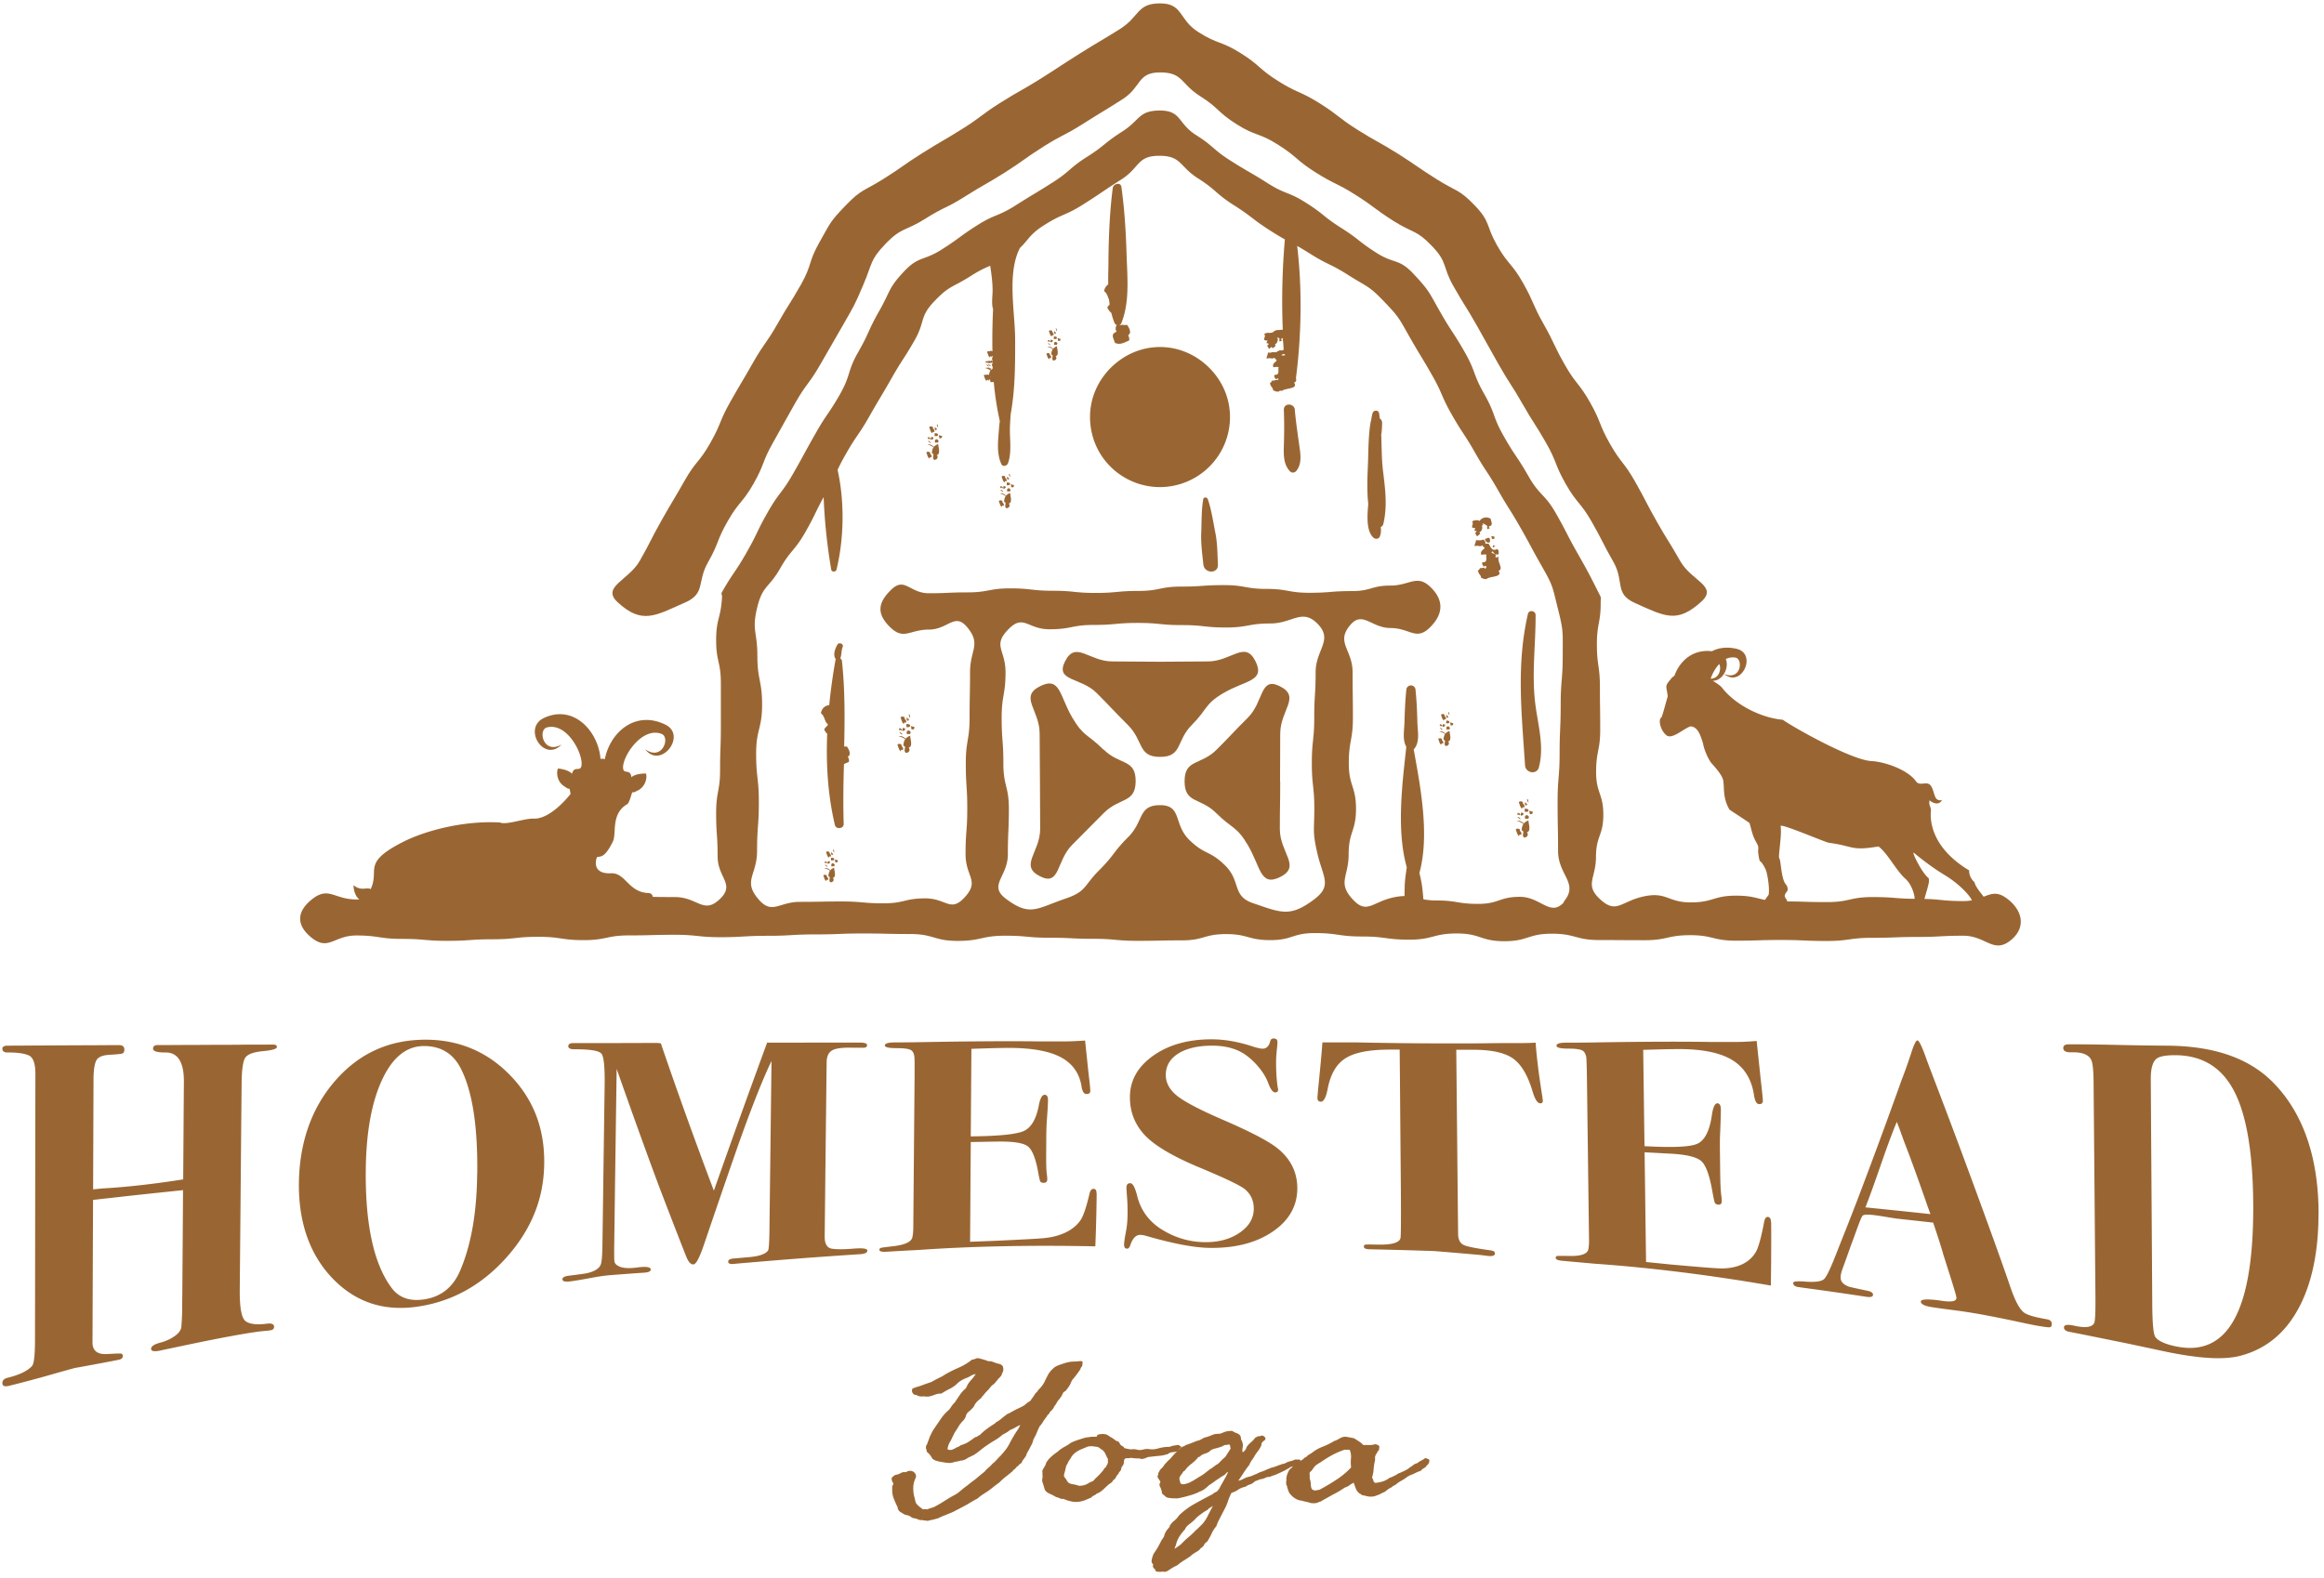
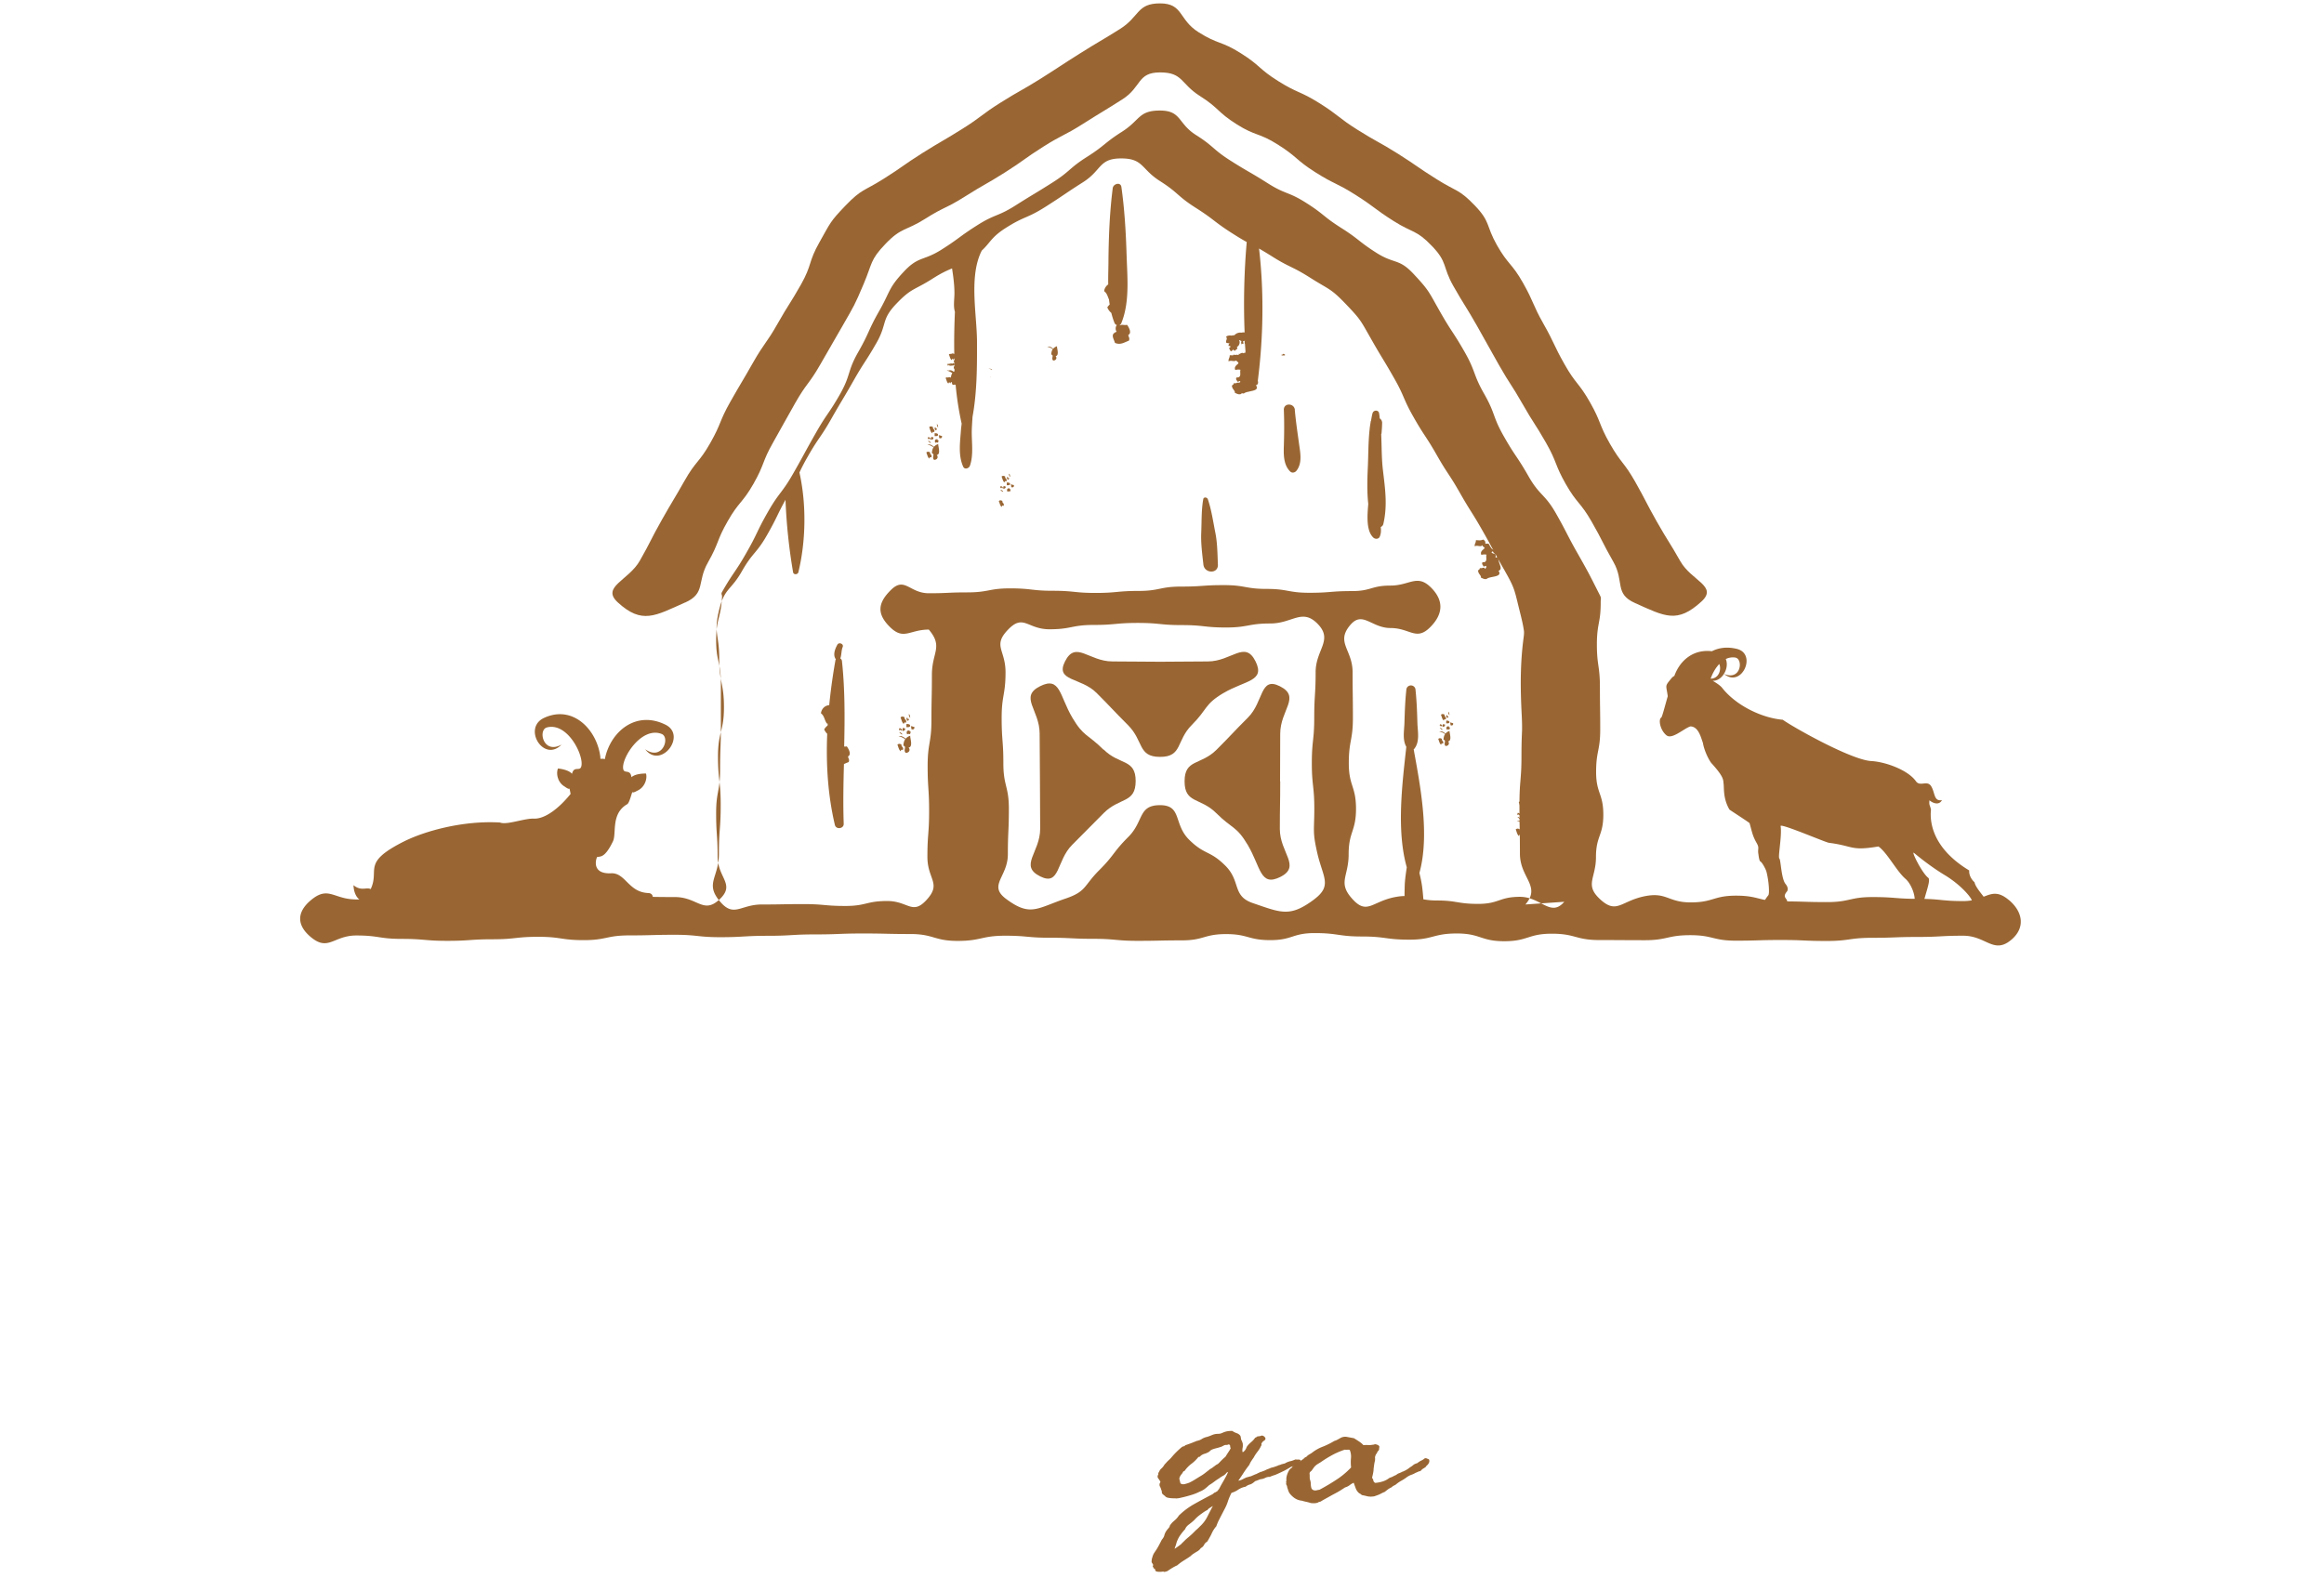
<svg xmlns="http://www.w3.org/2000/svg" fill="none" viewBox="0 0 237 161">
  <path d="M175.329 67.735c-.388.41-.687.958-.879 1.493.865-.001 1.118-.969.879-1.493Zm-.675 1.71c.4.228.791.494.97.723 1.447 1.842 4.122 3.086 6.184 3.252.92.682 6.966 4.106 9.028 4.214 1.419.077 3.729.9 4.551 2.06.205.292.483.263.762.234.301-.032.603-.064.813.31.123.216.192.446.256.655.139.46.249.823.821.727-.268.517-.853.369-1.276.017-.028.357-.009.412.05.58.027.077.061.177.104.338a.61.61 0 0 1-.005.109c-.048.614-.28 3.601 3.907 6.13-.036.438.199.9.544 1.205.067.365.434.836.789 1.292.323.414.636.816.704 1.113.011.049.093.094.19.148.205.114.479.267.324.572-.016.009.01.085.046.191.087.253.232.675.003.754-.512.173-.574.433-.604.562-.014.06-.022.092-.066.071-.044-.019-.14-.016-.249-.013-.261.008-.598.018-.484-.258.03-.068.058-.128.085-.183.093-.195.161-.34.184-.618l-.241-.348c-.353-.505-.967-1.383-.955-1.399.022-.22-1.04-1.576-2.777-2.622-1.354-.817-2.504-1.752-2.954-2.118a7.504 7.504 0 0 0-.176-.141c-.304-.235.801 2.029 1.456 2.538.195.152.006.798-.208 1.533-.221.754-.468 1.6-.355 2.1.102.43-.004.449-.127.47-.158.03-.344.063-.152.982.151.722-2.157.497-1.332-.27.049-.045.095-.197.153-.388.092-.305.215-.712.43-.947.036-.043.015-.238.002-.36a1.142 1.142 0 0 1-.009-.091c.57-.655-.037-2.343-.735-2.934-.425-.371-.855-.974-1.285-1.576-.488-.684-.975-1.368-1.456-1.711-1.894.316-2.374.195-3.22-.019-.434-.11-.965-.244-1.835-.356-.129-.017-.796-.28-1.599-.596h-.001c-1.456-.573-3.36-1.323-3.324-1.108.086.52-.008 1.41-.085 2.138-.065.614-.118 1.113-.039 1.176.054.042.094.34.145.723.087.646.206 1.535.482 1.865.272.328.262.624.148.762-.343.408-.227.57-.106.738.059.082.119.166.128.28-.461.724-.546.733-1.271.81l-.144.016c-.021 0-.039.008-.063.017-.055.022-.136.055-.331.04-.124-.012-.163.108-.208.248-.068.208-.15.461-.548.398-.617-.103.041-1.402.642-2.161.13-.16.058-1.416-.196-2.405-.038-.17-.411-.934-.627-1.045-.098-.05-.156-.473-.185-.687l-.014-.096c-.031-.206-.019-.337-.01-.448.016-.184.027-.314-.162-.644-.339-.594-.433-.95-.57-1.472a23.678 23.678 0 0 0-.151-.55c-.013-.04-.756-.529-1.345-.916-.37-.243-.678-.446-.706-.471-.519-.883-.552-1.713-.575-2.27-.006-.148-.011-.277-.024-.382-.006-.04-.009-.08-.013-.12-.029-.322-.062-.687-1.218-1.955-.168-.178-.722-1.147-.881-2.094-.028-.072-.057-.16-.09-.257-.186-.554-.47-1.401-1.19-1.406-.229.077-.511.252-.806.436-.593.368-1.239.77-1.616.479-.622-.486-.845-1.53-.576-1.8.067.054.219-.49.44-1.285.077-.276.162-.583.256-.906a12.38 12.38 0 0 0-.09-.565c-.044-.247-.068-.387-.042-.517.035-.172.16-.325.449-.68l.056-.069c.082-.1.184-.183.301-.248.562-1.567 1.921-2.744 3.827-2.514.701-.36 1.559-.48 2.545-.24 2.101.515.477 4.039-1.303 2.557 1.744.731 1.983-1.55 1.135-1.673a1.61 1.61 0 0 0-.96.154c.382.894-.341 2.251-1.34 2.215Zm-118.881 4.76c2.144-.56 3.846 2.982 3.496 4.012-.071.211-.217.217-.376.224-.209.009-.442.019-.562.494-.23-.267-.718-.46-1.426-.543-.212.488-.055 1.426.69 1.85.248.183.432.275.478.193.025.078.05.208.078.357l.038.194c-1.204 1.498-2.629 2.565-3.74 2.521-.415-.02-.993.105-1.57.23-.752.164-1.504.327-1.89.166-3.781-.221-7.683.874-9.808 1.94-2.993 1.507-3.018 2.286-3.05 3.279-.015.45-.03.945-.327 1.571-.177-.083-.356-.068-.554-.052-.327.027-.704.058-1.203-.344.095 1.89 1.496 1.895 2.38 1.898.316.002.566.002.665.09 1.114.984 4.978 3.045 7.15 1.436 1.155 1.133 1.69.811 2.177.52.31-.187.602-.361 1.022-.135.094.051.16.114.223.175.27.26.514.494 2.898-.303.102-.26 1.012-.134 1.805-.024.495.068.945.13 1.121.088.058-.014.119-.03.183-.049.368-.105.842-.24 1.336.113 1.508 1.087 3.855.94 3.21-.128-.161-.268-.556-.516-.818-.681-.215-.136-.341-.215-.175-.202.131-.064.396-.112.678-.163.492-.09 1.04-.188 1.033-.399 1.675-.377 1.933-.377 3.671-.377a13.076 13.076 0 0 1-1.52 1.44c-.303.246-.43.35-.476.593-.138.666.108.502.449.275.27-.18.602-.4.846-.275.479.24 1.64.672 1.686-.57.028-.681.432-1.123.736-1.445.313-.34.414-1.058-.22-1.076-1.073-.044-1.66-.625-2.193-1.152-.472-.468-.901-.893-1.59-.863-1.922.092-1.6-1.316-1.435-1.656l.003-.006c.101-.002.198-.023.284-.041l.08-.017c.314-.083.71-.414 1.252-1.537.121-.25.143-.62.168-1.039.054-.92.123-2.082 1.286-2.751.157-.092.3-.55.409-.9.044-.143.083-.268.115-.342.037.091.23.018.497-.13.782-.34 1.05-1.25.893-1.757-.709 0-1.215.138-1.482.377-.062-.49-.291-.528-.496-.561-.156-.025-.297-.048-.34-.267-.24-1.067 1.849-4.389 3.91-3.588.91.34.082 2.806-1.675 1.564 1.6 2.089 4.278-1.408 2.08-2.502-3-1.491-5.567.671-6.165 3.376-.007.028-.002.039.002.047.006.013.009.02-.048.082l-.12-.028-.156-.009-.12.019c-.058-.07-.054-.078-.045-.092.005-.009.012-.02.008-.047-.294-2.76-2.76-5.428-5.741-4.048-2.236 1.022-.046 4.61 1.776 2.724-1.877 1.04-2.42-1.51-1.491-1.748Z" fill="#963" fill-rule="evenodd" clip-rule="evenodd" />
  <path d="m140.668 147.6-.027.149c.018.043 0 .117-.053.222a.426.426 0 0 0-.16.241l-.094.129a.482.482 0 0 0-.067.149.492.492 0 0 0-.04.259.409.409 0 0 1 0 .148.637.637 0 0 1-.013.13 3.339 3.339 0 0 0-.08.398l-.054.398c0 .136-.017.291-.053.463a9.063 9.063 0 0 1-.107.464c.08.098.125.191.134.277.009.093.071.173.187.241a3.49 3.49 0 0 0 .854-.176c.214-.08.419-.194.615-.342.142-.044.253-.087.334-.13a2.3 2.3 0 0 1 .307-.148l.213-.148a3.11 3.11 0 0 0 .361-.149.559.559 0 0 1 .067-.037l.107-.037c.302-.136.534-.278.694-.426a1.8 1.8 0 0 0 .334-.231c.071-.068.209-.133.414-.195a1.77 1.77 0 0 1 .387-.25c.143-.068.272-.151.388-.25.097 0 .169.012.213.037l.08.037.107.037a.37.37 0 0 1 .027.306.73.73 0 0 1-.187.287c-.089.08-.134.13-.134.148 0 .012-.009.025-.026.037a2.01 2.01 0 0 1-.201.139.973.973 0 0 0-.2.139c-.089.111-.16.167-.214.167a.224.224 0 0 0-.133.037 6.753 6.753 0 0 0-.334.148 2.362 2.362 0 0 1-.307.148 2.036 2.036 0 0 0-.348.148.342.342 0 0 1-.106.056 4.547 4.547 0 0 1-.628.417 3.48 3.48 0 0 0-.601.417l-.214.111a.634.634 0 0 0-.187.148c-.16.074-.289.148-.387.222-.098.074-.209.161-.334.259-.107.038-.222.09-.347.158-.151.08-.285.139-.401.176-.044.018-.12.046-.227.083a.77.77 0 0 1-.253.047 1.577 1.577 0 0 1-.588-.037 6.99 6.99 0 0 0-.508-.112.88.88 0 0 0-.267-.185 1.181 1.181 0 0 1-.347-.481 18.372 18.372 0 0 1-.214-.593c-.16.074-.293.154-.4.241a1.385 1.385 0 0 1-.481.24c-.178.118-.361.235-.548.352-.187.111-.382.22-.587.325-.196.104-.396.216-.601.333-.205.111-.41.225-.614.343-.143.098-.241.136-.294.111-.161.136-.445.179-.855.129a3.947 3.947 0 0 0-.481-.129 4.56 4.56 0 0 1-.427-.111 1.605 1.605 0 0 1-.761-.278 2.271 2.271 0 0 1-.521-.519 1.877 1.877 0 0 1-.12-.278 1.21 1.21 0 0 0-.04-.139 4.706 4.706 0 0 1-.054-.157.49.49 0 0 0-.08-.25.19.19 0 0 1 0-.195c-.036-.031-.045-.071-.027-.12a.552.552 0 0 0 .027-.139 1.362 1.362 0 0 1 .067-.556c.062-.197.147-.376.254-.537.053-.062.124-.124.213-.185a.216.216 0 0 0 .08-.111c.009-.031.036-.062.08-.093.045-.037.098-.074.161-.111a3.22 3.22 0 0 0 .187-.111c.044-.044.089-.084.133-.121a.987.987 0 0 1 .174-.111c.062-.031.12-.065.173-.102l.161-.111a.714.714 0 0 0 .147-.13.412.412 0 0 1 .2-.111c.071-.086.151-.157.24-.213.089-.055.187-.114.294-.176a4.157 4.157 0 0 1 1.122-.648 7.437 7.437 0 0 0 1.202-.593c.125-.037.231-.08.32-.13l.268-.148a.979.979 0 0 1 .721-.129l.694.129c.178.111.352.222.521.334.169.111.316.234.441.37.062-.006.129-.009.2-.009.071-.006.147-.006.227 0 .16.012.329.003.508-.028a.478.478 0 0 0 .16-.028.433.433 0 0 1 .133-.027c.267.061.401.154.401.277Zm-3.526.278c-.48.161-.917.349-1.308.565-.392.216-.766.448-1.122.695a2.357 2.357 0 0 1-.147.093 1.392 1.392 0 0 0-.134.083 1.61 1.61 0 0 0-.253.176 1.315 1.315 0 0 0-.201.222l-.173.241-.054.074a.31.31 0 0 1-.053.046.378.378 0 0 0-.054.047 2.7 2.7 0 0 1-.053.055.282.282 0 0 0-.04.186c.009.043.013.111.013.203v.186c0 .037.009.098.027.185.053.136.08.272.08.407 0 .099.013.22.04.362.027.142.094.237.2.287a.539.539 0 0 0 .334.037c.125-.031.227-.05.307-.056a22.1 22.1 0 0 0 1.763-1.046 8.15 8.15 0 0 0 1.469-1.232 4.703 4.703 0 0 1-.013-.936 1.77 1.77 0 0 0-.12-.843.473.473 0 0 0-.254-.027 1.197 1.197 0 0 1-.254-.01Z" fill="#963" />
  <path d="M126.708 148.119c.035.018.084-.003.147-.065a.594.594 0 0 0 .08-.083c.027-.031.049-.056.067-.074.035-.056.066-.118.093-.186.027-.068.058-.129.094-.185.106-.142.244-.284.414-.426.16-.136.289-.278.387-.426a.857.857 0 0 1 .12-.065.337.337 0 0 0 .12-.083c.143-.013.241-.025.294-.037a.848.848 0 0 0 .16-.056c.196.037.321.142.374.315-.009.093-.067.17-.173.232a.54.54 0 0 0-.201.213c-.044.049-.058.098-.04.148.018.049.005.099-.04.148a2.718 2.718 0 0 1-.36.593c-.161.204-.29.401-.388.593a9.015 9.015 0 0 0-.253.37 2.172 2.172 0 0 0-.201.389c-.196.247-.383.507-.561.778-.169.266-.356.544-.561.834.17-.031.312-.077.428-.139a4.97 4.97 0 0 1 .4-.195l.241-.064a.582.582 0 0 1 .107-.028l.133-.037.334-.148c.036-.013.067-.025.094-.038l.106-.037.161-.083a2.94 2.94 0 0 1 .187-.083.311.311 0 0 1 .147-.056.321.321 0 0 0 .146-.055c.107-.031.187-.062.241-.093a3.08 3.08 0 0 1 .24-.111c.107-.037.201-.074.281-.111.062-.031.164-.062.307-.093.107-.031.213-.068.32-.111a.79.79 0 0 0 .161-.056.42.42 0 0 1 .133-.055 1.55 1.55 0 0 0 .187-.056.249.249 0 0 1 .08-.037c.16-.037.263-.062.307-.074a.491.491 0 0 0 .094-.056c.205-.098.365-.157.481-.176.124-.024.293-.083.507-.176.134.013.232.016.294.01a.362.362 0 0 1 .24.065c-.071.234-.2.392-.387.472-.187.08-.387.151-.601.213-.303.185-.561.33-.775.435a20.29 20.29 0 0 1-.828.38 3.85 3.85 0 0 0-.56.204.9.9 0 0 0-.361.055c-.107.05-.191.087-.254.112a1.007 1.007 0 0 1-.227.055.965.965 0 0 0-.227.056 3.906 3.906 0 0 1-.334.129.333.333 0 0 0-.12.056c-.178.167-.347.272-.507.315a1.13 1.13 0 0 0-.428.222 2.013 2.013 0 0 0-.748.297 2.506 2.506 0 0 1-.694.333c-.151.296-.272.58-.361.852a4.47 4.47 0 0 1-.36.834l-.441.852-.214.426c-.062.148-.12.296-.173.445a2.906 2.906 0 0 0-.481.759 4.44 4.44 0 0 1-.214.408 4.964 4.964 0 0 1-.24.407.684.684 0 0 0-.307.315.757.757 0 0 1-.334.333 1.081 1.081 0 0 1-.374.343c-.16.093-.312.189-.454.287a1.33 1.33 0 0 0-.214.186c-.205.142-.436.293-.694.453-.25.155-.472.318-.668.491a4.431 4.431 0 0 0-.534.278c-.16.099-.321.204-.481.315l-.227.065a.265.265 0 0 1-.2-.028 1.716 1.716 0 0 1-.561.019c-.196-.025-.276-.105-.241-.241-.115-.068-.178-.121-.187-.158a.254.254 0 0 0-.08-.139c.063-.098.063-.188 0-.268-.071-.087-.107-.158-.107-.213 0-.161.027-.315.081-.463.044-.167.102-.306.173-.417l.254-.38c.107-.173.2-.336.28-.491.081-.154.165-.318.254-.491.134-.154.218-.299.254-.435.035-.154.102-.306.2-.454l.107-.148c.045-.049.085-.096.12-.139a.515.515 0 0 0 .147-.287c.071-.093.143-.182.214-.269.08-.08.165-.157.254-.231.178-.148.325-.315.44-.5a7.432 7.432 0 0 1 1.603-1.195c.605-.34 1.22-.67 1.843-.991.116-.099.182-.152.2-.158l.054-.018c.026-.007.102-.053.227-.139.026-.006.049-.031.066-.074a.25.25 0 0 1 .094-.112l.227-.426.28-.49c.098-.173.183-.328.254-.464.071-.142.129-.268.174-.379-.098.031-.165.074-.201.129a.52.52 0 0 1-.147.149.437.437 0 0 1-.133.092 1.92 1.92 0 0 0-.134.074 1.452 1.452 0 0 1-.133.084.662.662 0 0 0-.134.101 5.437 5.437 0 0 0-.521.352 5.11 5.11 0 0 1-.52.352c-.143.136-.29.263-.441.38a1.996 1.996 0 0 1-.521.287 5.102 5.102 0 0 1-.828.334c-.285.086-.552.16-.801.222l-.361.083a1.478 1.478 0 0 1-.307.047.357.357 0 0 1-.134.009 1.04 1.04 0 0 0-.16-.009c-.267 0-.507-.025-.721-.074a6.538 6.538 0 0 1-.134-.065.334.334 0 0 1-.106-.102 2.73 2.73 0 0 1-.134-.102 1.4 1.4 0 0 1-.133-.12.353.353 0 0 1-.054-.195.355.355 0 0 0-.053-.194 5.498 5.498 0 0 0-.054-.176 1.751 1.751 0 0 0-.08-.167.42.42 0 0 1-.027-.324l.027-.056a.311.311 0 0 1 .027-.046c.018-.031.018-.065 0-.102a.504.504 0 0 0-.067-.111.555.555 0 0 1-.067-.111c-.089-.099-.133-.179-.133-.241a.3.3 0 0 1 .04-.195c.044-.074.049-.132.013-.176.063-.092.111-.179.147-.259a.794.794 0 0 1 .2-.241 1.54 1.54 0 0 0 .254-.306.304.304 0 0 1 .08-.111.602.602 0 0 1 .094-.102 3.9 3.9 0 0 1 .28-.296c.098-.086.192-.179.281-.278a8.069 8.069 0 0 1 1.122-1.111c.062-.025.124-.044.186-.056a.137.137 0 0 0 .107-.092c.41-.136.802-.285 1.176-.445.204-.037.378-.102.52-.195.152-.098.325-.169.521-.213.152-.043.321-.105.508-.185.178-.08.365-.123.561-.13.178 0 .311-.018.4-.055l.267-.111c.25-.099.535-.142.855-.13.151.099.298.173.441.222a.75.75 0 0 1 .36.241.428.428 0 0 1 .067.185l.04.241c.036.062.067.127.094.195.026.068.049.133.066.194.018.167.014.315-.013.445s-.031.272-.013.426Zm-1.389-.778h-.027a.436.436 0 0 1-.227.055.609.609 0 0 0-.227.038.872.872 0 0 1-.12.064.846.846 0 0 0-.12.065 6.643 6.643 0 0 1-.521.158c-.205.049-.37.102-.494.157a.669.669 0 0 0-.214.158.645.645 0 0 1-.214.139l-.16.074a3.678 3.678 0 0 1-.174.055 1.182 1.182 0 0 0-.307.148.486.486 0 0 0-.12.112c-.027.037-.084.055-.173.055a3.838 3.838 0 0 1-.722.704 3.165 3.165 0 0 0-.694.722c-.089.025-.147.068-.174.13a.669.669 0 0 1-.12.185c-.196.241-.271.43-.227.565a5.36 5.36 0 0 1 .094.38c.106.099.253.127.44.084.187-.044.352-.096.494-.158.178-.086.352-.182.521-.287l.521-.324a3.9 3.9 0 0 0 .494-.324l.441-.343c.044-.043.116-.093.214-.148.098-.056.169-.105.213-.149.116-.08.196-.138.241-.176.071-.055.151-.101.24-.138.071-.068.138-.133.2-.195a5.848 5.848 0 0 1 .575-.546c.098-.161.191-.309.28-.445l.134-.204c.044-.074.084-.148.12-.222a.387.387 0 0 1-.054-.213c0-.08-.044-.139-.133-.176Zm-2.19 6.706a.345.345 0 0 0-.147.065 3.376 3.376 0 0 1-.174.102c-.178.123-.352.25-.521.379a3.32 3.32 0 0 0-.467.436c-.16.154-.343.308-.548.463-.213.154-.351.321-.414.5-.196.21-.369.426-.521.648-.151.223-.271.47-.36.741a2.83 2.83 0 0 1-.107.352c-.036.08-.062.167-.08.26l.334-.232a4.01 4.01 0 0 0 .307-.232.354.354 0 0 0 .093-.092.395.395 0 0 1 .094-.093l.32-.315.348-.296c.231-.198.445-.401.641-.611a5.744 5.744 0 0 0 .454-.426 3.39 3.39 0 0 0 .748-.992c.178-.352.365-.713.561-1.083a2.39 2.39 0 0 1-.161.102 2.36 2.36 0 0 0-.147.092.71.71 0 0 0-.253.232Z" fill="#963" />
-   <path d="M120.119 147.397c.089.006.147.031.173.074.027.037.076.055.147.055.036.118 0 .201-.107.25-.106.044-.142.115-.106.213a1.7 1.7 0 0 1-.588.139c-.24.019-.418.084-.534.195-.312.105-.637.17-.975.194a9.55 9.55 0 0 0-.534.056c-.178.018-.361.04-.548.065-.196.092-.316.142-.36.148a.664.664 0 0 0-.201.056 2.164 2.164 0 0 0-.561-.075 3.3 3.3 0 0 1-.587-.055 1.241 1.241 0 0 1-.307.037c-.107 0-.21.012-.308.037a.613.613 0 0 0-.106.333.72.72 0 0 1-.081.334l-.16.222-.04.176a.605.605 0 0 1-.067.176l-.12.13a.245.245 0 0 0-.067.167 1.072 1.072 0 0 0-.267.342.63.63 0 0 1-.294.324.597.597 0 0 1-.253.297 2.36 2.36 0 0 0-.334.259c-.196.185-.37.346-.521.482a1.99 1.99 0 0 1-.601.352.696.696 0 0 1-.32.204c-.09.061-.161.123-.214.185l-.534.222a2.543 2.543 0 0 1-.615.185c-.302.05-.596.044-.881-.018a4.04 4.04 0 0 1-.801-.26c-.17.013-.299-.009-.388-.064a1.267 1.267 0 0 0-.36-.121 4.651 4.651 0 0 0-.641-.333c-.241-.105-.41-.241-.508-.408l-.12-.407a6.66 6.66 0 0 0-.12-.371.668.668 0 0 1-.014-.352c.027-.111.032-.234.014-.37v-.186a.78.78 0 0 0-.014-.157c-.008-.093.032-.207.121-.343.053-.08.098-.154.133-.222a1.31 1.31 0 0 0 .08-.176 3.41 3.41 0 0 1 .054-.139c.018-.049.035-.093.053-.13l.08-.092.08-.111c.027-.037.054-.071.081-.102.035-.037.071-.071.106-.102.107-.111.232-.222.374-.334.143-.111.285-.216.428-.314.098-.093.196-.173.294-.241a4.16 4.16 0 0 1 .454-.278c.142-.074.302-.173.48-.297a.442.442 0 0 1 .134-.092l.16-.074a7.16 7.16 0 0 1 .494-.186c.152-.049.325-.105.521-.166.169-.056.307-.09.414-.102a2.61 2.61 0 0 1 .214-.028l.254-.037h.32a.893.893 0 0 0 .267-.037c-.053-.099.009-.167.187-.204.178-.037.312-.049.401-.037.178 0 .32.028.427.084.107.055.205.12.294.194.178.086.374.216.588.389a.317.317 0 0 0 .133.056.306.306 0 0 1 .134.055c.071.074.12.142.147.204a.435.435 0 0 0 .173.204.967.967 0 0 1 .16.092.264.264 0 0 1 .107.149c.187.049.356.086.508.111.08.024.173.031.28.018a1.548 1.548 0 0 1 .574.047.993.993 0 0 0 .241.027c.133-.006.28-.031.441-.074.151-.037.325-.043.52-.018.268.043.548.024.842-.056.294-.086.592-.142.895-.167.089 0 .151-.003.187-.009a1.29 1.29 0 0 1 .187-.009c.089-.05.204-.087.347-.111.142-.025.294-.05.454-.074Zm-7.639.555c-.178-.111-.281-.182-.307-.213a.22.22 0 0 0-.094-.065.52.52 0 0 0-.267-.092l-.16-.019-.134-.018c-.285-.037-.521-.016-.708.065a3.415 3.415 0 0 1-.28.12l-.267.111a2.906 2.906 0 0 0-.748.463l-.174.204a.922.922 0 0 0-.147.241 7.78 7.78 0 0 0-.186.269 1.14 1.14 0 0 0-.134.287.811.811 0 0 0-.16.305 3.355 3.355 0 0 1-.027.121l-.027.092a1.735 1.735 0 0 1-.04.195 8.522 8.522 0 0 0-.053.194 1.382 1.382 0 0 0-.067.352c.018.037.045.087.08.149a.395.395 0 0 0 .107.129l.12.204c.045.074.085.13.12.167a.707.707 0 0 0 .348.166c.071.013.147.028.227.047.08.012.164.028.253.046.196.074.33.105.401.093.089-.013.142-.019.16-.019.241-.031.445-.099.615-.204.151-.098.329-.185.534-.259.071-.074.142-.151.213-.232.081-.08.165-.16.254-.24a6.59 6.59 0 0 0 .468-.51.65.65 0 0 0 .133-.166c.018-.031.036-.059.054-.084a.7.7 0 0 1 .053-.083c.125-.105.183-.161.174-.167-.009-.006-.005-.025.013-.056.116-.185.169-.327.16-.426a1.626 1.626 0 0 1 0-.296 2.011 2.011 0 0 1-.12-.213 7.42 7.42 0 0 1-.107-.232 1.365 1.365 0 0 0-.28-.426Zm-10.221-8.595.053.204a.726.726 0 0 1-.053.407l-.08.167-.054.167a2.402 2.402 0 0 1-.24.277c-.08.074-.143.149-.187.223a2.802 2.802 0 0 0-.08.074l-.054.074-.053.074-.054.056a.847.847 0 0 1-.187.166.898.898 0 0 0-.187.167l-.08.093a.33.33 0 0 0-.066.083c-.018.025-.041.052-.067.083l-.08.093a6.827 6.827 0 0 0-.254.259c-.08.087-.156.179-.227.278a2.22 2.22 0 0 1-.12.13.274.274 0 0 0-.094.148l-.307.259a1.72 1.72 0 0 0-.28.297.857.857 0 0 0-.134.222 1.044 1.044 0 0 1-.267.352 3.386 3.386 0 0 0-.16.158 3.463 3.463 0 0 1-.174.148.872.872 0 0 0-.254.361 1.12 1.12 0 0 1-.294.537 3.742 3.742 0 0 0-.4.482 8.084 8.084 0 0 1-.334.537c-.062.093-.12.185-.174.278a60.6 60.6 0 0 0-.133.278l-.16.333c-.054.105-.112.21-.174.315-.107.192-.183.42-.227.686.142.098.307.114.494.046s.325-.139.414-.213c.178-.05.32-.124.427-.222.339-.099.615-.22.828-.362.214-.142.437-.299.668-.472a.383.383 0 0 0 .24-.093.518.518 0 0 1 .214-.111c.214-.222.459-.435.735-.639.276-.204.556-.392.841-.565a.384.384 0 0 1 .16-.148c.089-.05.161-.093.214-.13a4.07 4.07 0 0 0 .347-.268c.107-.093.232-.189.374-.288a.576.576 0 0 1 .214-.148c.098-.037.169-.068.214-.092.08-.056.169-.105.267-.149.151-.092.347-.194.587-.305.241-.111.437-.213.588-.306l.28-.231c.098-.081.21-.152.334-.214a6.52 6.52 0 0 1 .134-.194l.133-.185c.098-.13.178-.257.241-.38.142-.117.249-.241.32-.371.294-.29.503-.565.628-.824.125-.265.254-.522.387-.769.143-.247.365-.494.668-.741.142-.086.312-.163.507-.231.196-.068.392-.133.588-.195.267-.08.534-.123.801-.129.294-.013.552-.031.775-.056.107.025.16.068.16.13a.55.55 0 0 1-.013.111.75.75 0 0 1-.014.13.345.345 0 0 1-.093.24c-.062.068-.094.136-.094.204a9.681 9.681 0 0 1-.427.602 6.57 6.57 0 0 1-.401.491 5.729 5.729 0 0 1-.106.195 10.3 10.3 0 0 0-.08.185c-.054.123-.125.25-.214.38-.027.03-.067.083-.12.157a2.703 2.703 0 0 1-.121.158.443.443 0 0 1-.146.12.423.423 0 0 0-.147.12 1.58 1.58 0 0 1-.054.102 1.997 1.997 0 0 1-.133.269l-.107.148-.107.148a1.87 1.87 0 0 0-.24.315l-.054.111-.053.093c-.08.086-.156.201-.227.343a1.11 1.11 0 0 1-.281.342c-.107.118-.16.192-.16.223 0 .024-.018.049-.053.074-.125.123-.187.194-.187.213a.3.3 0 0 1-.027.065 3.278 3.278 0 0 0-.227.296 3.33 3.33 0 0 0-.16.241 2.06 2.06 0 0 1-.334.444 15.81 15.81 0 0 0-.16.343 4.02 4.02 0 0 0-.147.343 2.602 2.602 0 0 1-.161.343 4.18 4.18 0 0 1-.173.324 1.648 1.648 0 0 1-.08.287c-.027.086-.063.17-.107.25a9.46 9.46 0 0 0-.267.519c-.143.21-.241.413-.294.611-.107.154-.2.284-.281.389a1.163 1.163 0 0 0-.173.333c-.187.112-.312.223-.374.334a.497.497 0 0 0-.174.12c-.018.025-.04.053-.067.084l-.08.092a.691.691 0 0 1-.107.065c-.044.019-.071.059-.08.12a22.84 22.84 0 0 1-.748.603 5.696 5.696 0 0 0-.641.583c-.195.136-.387.278-.574.426a7.611 7.611 0 0 1-.28.222l-.294.223a31.88 31.88 0 0 0-.574.37 3.575 3.575 0 0 0-.494.389 9.902 9.902 0 0 0-.561.306c-.178.105-.348.207-.508.306l-.761.407c-.116.062-.232.12-.347.176a5 5 0 0 1-.334.176 5.67 5.67 0 0 1-.4.167c-.126.055-.25.108-.375.157-.124.043-.25.093-.374.148-.124.056-.249.115-.374.176l-.374.102a1.323 1.323 0 0 0-.12.028 2.009 2.009 0 0 1-.12.037 1.2 1.2 0 0 0-.28.056.88.88 0 0 1-.254.037.446.446 0 0 0-.187-.037.32.32 0 0 1-.107 0 .733.733 0 0 0-.24-.047.44.44 0 0 1-.107.01.859.859 0 0 1-.227-.065 2.554 2.554 0 0 0-.227-.084 1.59 1.59 0 0 0-.227-.046.714.714 0 0 1-.2-.065c-.16-.129-.308-.207-.441-.231a1.462 1.462 0 0 1-.414-.139 58.223 58.223 0 0 0-.12-.084 1.094 1.094 0 0 0-.147-.083.65.65 0 0 1-.267-.278.304.304 0 0 1-.054-.166.305.305 0 0 0-.053-.167 8.588 8.588 0 0 1-.348-.788 2.375 2.375 0 0 1-.16-.861v-.352a.445.445 0 0 1 .067-.167.343.343 0 0 0 .04-.166.13.13 0 0 0-.04-.102.198.198 0 0 1-.067-.102 1.593 1.593 0 0 1-.053-.195c-.018-.08-.01-.145.026-.194.018-.025.067-.071.147-.139a.972.972 0 0 1 .2-.139c.223-.037.383-.086.481-.148.098-.062.223-.111.374-.148.125.03.227.021.307-.028a.594.594 0 0 1 .281-.084.58.58 0 0 1 .534.214c.143.166.17.342.08.527a12.61 12.61 0 0 0-.107.269 1.582 1.582 0 0 0-.08.287 2.524 2.524 0 0 0-.04.602c.01.229.031.429.067.602.018.062.036.13.053.204.018.068.036.142.054.222.018.081.035.155.053.223.027.068.054.129.08.185.16.191.392.389.695.593a.798.798 0 0 1 .187-.019c.071 0 .142.006.214.019a4.69 4.69 0 0 1 .4-.139l.267-.084c.285-.142.61-.327.975-.555.338-.216.663-.414.975-.593.303-.148.552-.309.748-.482.231-.21.48-.407.748-.593a6.73 6.73 0 0 1 .213-.176l.228-.176.44-.333a22.757 22.757 0 0 1 .855-.704c.151-.179.294-.324.427-.435.152-.124.285-.256.401-.399.16-.117.303-.25.427-.398a6.8 6.8 0 0 1 .401-.417c.178-.197.343-.392.494-.583.151-.192.289-.411.414-.658a14.82 14.82 0 0 1 .401-.722 7.63 7.63 0 0 1 .36-.574c.072-.099.134-.198.187-.297.054-.099.103-.197.147-.296a8.41 8.41 0 0 0-.28.129c-.08.044-.156.087-.227.13a2.92 2.92 0 0 1-.508.241 3.618 3.618 0 0 1-.387.269 8.2 8.2 0 0 1-.414.231 4.803 4.803 0 0 1-.721.528l-.401.241c-.124.08-.249.163-.374.25a7.607 7.607 0 0 0-.734.537 7.722 7.722 0 0 1-.735.537c-.062.007-.151.05-.267.13a1.453 1.453 0 0 0-.387.195 1.45 1.45 0 0 1-.44.194.642.642 0 0 1-.135.019.322.322 0 0 0-.16.037l-.107.018a.468.468 0 0 0-.066.019.567.567 0 0 1-.08.018l-.12.019a.907.907 0 0 0-.134.028l-.134.037-.133.037c-.045.012-.09.021-.134.027-.16.013-.36 0-.6-.037-.241-.037-.45-.074-.629-.111l-.24-.065a1.35 1.35 0 0 1-.214-.083.56.56 0 0 1-.267-.241 1.638 1.638 0 0 0-.213-.315 1.077 1.077 0 0 0-.174-.176.659.659 0 0 1-.147-.176.24.24 0 0 0-.027-.194c-.035-.056-.044-.133-.026-.232a.34.34 0 0 1 .04-.166c.026-.05.058-.105.093-.167a5.81 5.81 0 0 1 .054-.176.91.91 0 0 1 .08-.176c.053-.185.12-.361.2-.528.08-.167.165-.33.254-.491l.801-1.176c.232-.34.517-.652.855-.936.107-.16.2-.296.28-.407.08-.112.174-.217.28-.315.179-.272.352-.531.522-.778.169-.247.378-.476.627-.686a2.48 2.48 0 0 1 .441-.741c.098-.105.191-.213.28-.324.09-.117.178-.238.268-.361a1.19 1.19 0 0 0-.508.176 2.41 2.41 0 0 1-.48.231c-.401.161-.713.355-.935.584a2.824 2.824 0 0 1-.855.565l-.441.25a3.724 3.724 0 0 0-.28.176c-.24 0-.45.034-.628.102-.17.068-.347.126-.534.176-.187.049-.414.049-.681 0-.125.037-.285.031-.481-.019a3.097 3.097 0 0 1-.187-.083.474.474 0 0 0-.214-.046.425.425 0 0 1-.254-.278.416.416 0 0 1 .04-.371c.214-.086.437-.16.668-.222a4.99 4.99 0 0 1 .2-.065l.188-.074a2.32 2.32 0 0 1 .186-.065l.2-.074.161-.055c.053-.019.102-.034.147-.047.098-.031.2-.077.307-.139.303-.173.615-.333.935-.481.472-.309.993-.587 1.563-.834a6.41 6.41 0 0 0 1.509-.889.849.849 0 0 0 .36-.093.525.525 0 0 1 .334-.037c.445.111.766.21.962.297.178-.013.338.012.48.074a5.054 5.054 0 0 0 .428.148c.107.025.2.049.28.074.08.025.174.093.281.204Z" fill="#963" />
-   <path d="M159.523 91.99c-1.391 1.62-2.379-.506-4.513-.506s-2.134.72-4.268.72-2.134-.348-4.268-.348a7.18 7.18 0 0 1-1.32-.119c-.032-.435-.071-.87-.127-1.288-.063-.482-.166-.94-.276-1.4 1.059-3.864.11-8.78-.585-12.614.031-.023.055-.04.079-.071.569-.743.324-1.755.3-2.648-.031-1.114-.071-2.213-.19-3.327a.47.47 0 0 0-.94 0c-.119 1.114-.158 2.205-.19 3.327-.023.822-.221 1.74.19 2.466-.403 3.691-1.028 8.489.047 12.29-.095.649-.197 1.305-.213 1.977-.008.308-.016.632-.016.956-.308 0-.656.04-1.114.134-2.221.483-2.727 1.77-4.174.198-1.572-1.707-.411-2.276-.411-4.592s.751-2.324.751-4.64-.735-2.316-.735-4.64c0-2.323.419-2.323.419-4.639 0-2.316-.031-2.323-.031-4.647 0-2.324-1.747-3.035-.245-4.814 1.264-1.501 2.157.3 4.117.3 1.961 0 2.601 1.329 4-.047 1.375-1.343 1.47-2.766.095-4.11-1.399-1.375-2.142-.174-4.102-.174-1.961 0-1.961.561-3.921.561-2.181 0-2.181.174-4.355.174-2.173 0-2.181-.395-4.355-.395-2.173 0-2.181-.387-4.363-.387-2.181 0-2.173.15-4.355.15-2.181 0-2.181.443-4.355.443-2.173 0-2.181.205-4.363.205-2.181 0-2.181-.221-4.363-.221-2.181 0-2.181-.245-4.362-.245-2.182 0-2.182.41-4.371.41-1.96 0-1.96.088-3.92.088s-2.45-1.723-3.85-.348c-1.375 1.344-1.47 2.458-.103 3.802 1.4 1.375 1.992.253 3.952.253s2.632-1.763 3.89-.269c1.493 1.77.315 2.3.315 4.616s-.047 2.324-.047 4.64c0 2.315-.387 2.323-.387 4.639 0 2.316.15 2.324.15 4.64 0 2.315-.174 2.323-.174 4.647 0 2.324 1.478 2.695-.095 4.402-1.446 1.573-1.865.103-4 .103-2.133 0-2.133.506-4.267.506-2.135 0-2.135-.19-4.269-.19-2.134 0-2.141.04-4.275.04-2.135 0-2.822 1.351-4.213-.269-1.62-1.889-.142-2.434-.142-4.924s.181-2.49.181-4.972c0-2.481-.276-2.49-.276-4.971 0-2.482.608-2.49.608-4.98s-.482-2.49-.482-4.987-.6-2.576 0-4.995c.545-2.19 1.194-1.928 2.308-3.889 1.115-1.96 1.462-1.762 2.577-3.715 1.027-1.802 1.011-2.023 1.873-3.58.095 2.498.371 5.05.775 7.39.047.277.474.253.537 0 .767-3.146.838-6.924.11-10.172.19-.411.427-.893.854-1.636 1.115-1.96 1.273-1.866 2.387-3.826 1.115-1.96 1.154-1.936 2.269-3.896 1.114-1.96 1.225-1.905 2.347-3.865 1.114-1.96.458-2.356 2.023-3.992 1.573-1.644 1.787-1.343 3.707-2.568.933-.593 1.462-.822 1.976-1.036.127.822.237 1.636.245 2.49 0 .64-.134 1.343.048 1.936-.064 1.43-.095 2.885-.064 4.348 0-.016-.007-.032 0-.048-.126-.063-.221-.071-.324 0-.079-.016-.15-.016-.229.047.095.206.127.467.285.577.023-.031.031-.166.142-.11.024.024.032.063.055.079.016-.024.024-.134.087-.134 0 .063 0 .118.008.181-.024 0-.031-.016-.063-.016v.27h.063v.086c-.087.008-.103-.047-.182-.04a.152.152 0 0 0-.031.064c-.063 0-.095-.048-.166-.04l-.016.032c-.04-.016-.079-.04-.111-.032 0 .016-.015.056-.015.103-.048-.047-.111-.087-.174-.071 0 .04-.072.221.071.174-.016-.024-.024-.048.008-.063.047.055.087.126.15.055 0 0-.016-.016-.016-.024.016 0 .024.008.04 0-.016-.023-.024-.047.007-.063-.015.071 0 .142.048.15.024-.024.103-.032.142-.079 0 .032.024.047.048.055.031-.04.197-.023.173-.213 0 .079 0 .158.008.245-.071.063-.079.182-.023.285.015 0 .023 0 .031-.008 0 .079 0 .166.008.245-.031.016-.063.04-.087.055-.15-.11-.316-.198-.498-.127a.434.434 0 0 0-.221.024c.221.008.419.15.585.237-.087.119-.127.277-.15.467-.111-.056-.198-.056-.285-.008-.087-.024-.166-.032-.253.04.095.205.127.466.285.576.016-.031.031-.15.126-.118.024.031.04.079.071.102.024-.031.032-.19.166-.102 0 .079 0 .158.079.245.071 0 .135 0 .19-.032 0 0 0 .016.008.024.039 0 .063-.008.095-.016a30.78 30.78 0 0 0 .616 3.984c-.016.181-.047.363-.063.553-.087 1.28-.316 2.648.221 3.841.143.316.577.182.68-.087.411-1.154.15-2.53.198-3.746.016-.42.047-.83.071-1.241.458-2.522.466-5.082.458-7.659-.008-2.798-.853-6.71.49-9.319.854-.782.965-1.375 2.458-2.315 1.929-1.226 2.111-.925 4.039-2.15 1.929-1.225 1.897-1.28 3.826-2.506 1.928-1.225 1.596-2.426 3.888-2.426 2.277 0 2.024 1.083 3.944 2.3 1.929 1.225 1.739 1.517 3.668 2.742 1.928 1.226 1.818 1.392 3.746 2.617.64.41 1.075.664 1.447.869a73.203 73.203 0 0 0-.214 9.224.92.92 0 0 0-.332.023.79.79 0 0 0-.711.261.811.811 0 0 0-.277.04c-.189-.032-.411-.016-.569.103.182.292-.063.34.016.624.111.016.182.071.332.04-.04.086-.127.126-.087.292.111-.016.182 0 .198.095-.072.04-.151.079-.143.197.119.04.056.27.245.23a.832.832 0 0 1 .198-.166c.024.07.047.142.158.118a1.36 1.36 0 0 1 .229-.197c0-.087-.016-.15-.055-.19.245-.055.387-.514.221-.672.032 0 .04-.008.063-.016.072.048.159.071.214.127-.103.008-.016.205-.04.284.119.016.103-.087.237-.055.016-.119-.086-.103-.055-.237a.367.367 0 0 0 .158-.056s.016 0 .024.016v.024c-.063.04 0 .198-.024.269.016 0 .016 0 .032-.008.016.26.039.514.055.774-.008.008-.024.008-.031.032.039 0 .039.047.039.079v.024c-.095.008-.158.047-.221.07 0-.007 0-.015-.016-.023-.261-.079-.332.182-.474.063.008.04.031.072.039.103a.537.537 0 0 1-.15.024c-.016-.008-.024-.024-.032-.032a.809.809 0 0 1-.11.032c-.079 0-.166-.016-.301-.016v.063c-.094 0-.189-.015-.347-.015-.008.331-.127.276-.127.624.316-.142.538.063.751-.08h.071c.016.143.198.12.19.285-.158.166-.482.34-.316.68.189-.063.458-.055.529-.016-.118.222.19.806-.411.775-.11.198.04.284.103.427.127.047.221-.15.285 0 0 .031-.016.047-.024.07-.095.025-.206.056-.293.017 0 .016-.015.023-.015.04-.103.023-.237.062-.332.023 0 .142-.103.182-.19.245.016.395.316.458.308.759.182.047.301.173.577.126a.45.45 0 0 1 .158-.095c.056.008.103.032.19.016.071-.071.198-.11.348-.15.079-.016.166-.032.237-.055.458-.095.933-.174.632-.633.229-.07.245-.245.19-.45.561-4.379.648-9.05.126-13.492.324.19.712.419 1.241.75 1.929 1.226 2.063 1.012 3.992 2.238 1.928 1.225 2.047 1.035 3.628 2.687 1.557 1.628 1.493 1.668 2.608 3.62 1.114 1.96 1.17 1.928 2.284 3.889 1.114 1.952.901 2.078 2.015 4.03 1.115 1.96 1.241 1.89 2.356 3.85 1.114 1.96 1.241 1.889 2.355 3.849 1.115 1.96 1.202 1.913 2.316 3.873 1.114 1.96 1.067 1.992 2.189 3.952 1.115 1.96 1.036 1.991 1.581 4.18.609 2.411.514 2.396.514 4.885 0 2.49-.206 2.49-.206 4.972s-.11 2.49-.11 4.98c0 2.489-.206 2.489-.206 4.979s.048 2.49.048 4.987c0 2.498 2.181 3.296.561 5.193l.071-.008Zm-25.482-.26c-2.482 1.856-3.343 1.398-6.276.394-2.134-.727-1.201-2.213-2.798-3.81-1.596-1.596-2.11-1.074-3.714-2.67-1.597-1.597-.696-3.51-2.956-3.51-2.253 0-1.629 1.636-3.225 3.233-1.597 1.596-1.383 1.81-2.98 3.406-1.597 1.597-1.28 2.158-3.414 2.885-2.941.996-3.605 1.889-6.086.032-1.858-1.391.189-2.23.189-4.545 0-2.316.103-2.324.103-4.64s-.561-2.316-.561-4.64c0-2.323-.174-2.323-.174-4.639 0-2.316.395-2.323.395-4.647 0-2.324-1.343-2.695.269-4.363 1.565-1.62 1.96-.024 4.213-.024 2.252 0 2.252-.442 4.497-.442s2.253-.206 4.505-.206c2.253 0 2.253.221 4.505.221 2.253 0 2.253.245 4.506.245 2.252 0 2.26-.41 4.513-.41 2.252 0 3.24-1.581 4.821.039 1.62 1.66-.206 2.616-.206 4.932 0 2.316-.142 2.324-.142 4.64 0 2.315-.245 2.323-.245 4.639 0 2.316.253 2.324.253 4.64 0 2.315-.205 2.315.316 4.584.569 2.434 1.534 3.264-.324 4.663l.016-.008Zm-32.912-53.984a1.157 1.157 0 0 0-.347-.198c.142.032.276.087.395.158a12.11 12.11 0 0 0-.04.04h-.008Zm-.071.767s-.047-.072-.071-.103c.04.031.071.063.071.103Zm29.972-2.372c0 .048 0 .087.008.135 0 0 0-.016-.008-.016h-.332c0-.04-.008-.047-.008-.08.047 0 .087 0 .142-.03v-.072a.264.264 0 0 0 .206.055l-.008.008Zm73.821 55.66c-1.786-1.479-2.3.118-4.615.118-2.316 0-2.316-.23-4.64-.23s-2.316-.181-4.64-.181c-2.323 0-2.315.514-4.639.514-2.324 0-2.316-.072-4.632-.072s-2.316-.585-4.639-.585c-2.324 0-2.316.688-4.64.688s-2.442-1.09-4.711-.624c-2.394.49-2.829 1.873-4.528.292-1.589-1.478-.411-2.118-.411-4.292 0-2.173.75-2.165.75-4.33 0-2.166-.735-2.166-.735-4.34s.419-2.166.419-4.34c0-2.173-.031-2.165-.031-4.338 0-2.174-.309-2.174-.309-4.348 0-2.173.404-2.173.388-4.347 0-.276.071-.363-.056-.616-1.075-2.119-1.059-2.134-2.228-4.197-1.178-2.063-1.091-2.11-2.261-4.173-1.17-2.063-1.66-1.787-2.83-3.842-1.177-2.063-1.327-1.976-2.497-4.039-1.178-2.063-.83-2.26-2-4.323-1.178-2.063-.838-2.252-2.015-4.316-1.178-2.062-1.304-1.991-2.482-4.062-1.178-2.063-1.091-2.142-2.719-3.88-1.502-1.605-1.929-.973-3.786-2.15-1.849-1.178-1.739-1.368-3.588-2.538-1.858-1.177-1.723-1.383-3.581-2.56-1.857-1.178-2.078-.83-3.928-2.008-1.857-1.178-1.905-1.107-3.762-2.284-1.858-1.178-1.684-1.455-3.549-2.632-1.857-1.178-1.462-2.49-3.667-2.49-2.198 0-2.008.98-3.865 2.158-1.85 1.177-1.715 1.39-3.573 2.568-1.857 1.178-1.683 1.455-3.541 2.632-1.857 1.178-1.881 1.139-3.738 2.316-1.858 1.178-2.063.854-3.92 2.032-1.858 1.177-1.779 1.304-3.636 2.481-1.858 1.178-2.34.64-3.842 2.245-1.604 1.707-1.351 1.976-2.513 4.015-1.162 2.04-.972 2.142-2.134 4.181-1.162 2.04-.72 2.284-1.873 4.324-1.162 2.039-1.328 1.944-2.482 3.983-1.162 2.04-1.123 2.063-2.284 4.094-1.162 2.04-1.423 1.89-2.585 3.929-1.162 2.039-1.02 2.118-2.19 4.165-1.161 2.04-1.32 1.952-2.481 3.991-.127.222.016.245 0 .506-.119 2.205-.6 2.197-.6 4.403 0 2.205.481 2.205.481 4.402v4.41c0 2.206-.079 2.206-.079 4.41 0 2.206-.403 2.206-.403 4.411 0 2.205.15 2.213.15 4.418 0 2.206 1.826 2.838.23 4.363-1.676 1.597-2.26-.205-4.585-.205-2.323 0-2.315-.04-4.64-.04-2.323 0-2.315-.126-4.639-.126-2.323 0-2.316.213-4.64.213-2.323 0-2.315.19-4.639.19-2.324 0-2.316-.387-4.64-.387-2.323 0-2.315.743-4.639.743-2.324 0-2.324-.348-4.647-.348-2.324 0-2.83-1.423-4.616.055-1.478 1.225-1.494 2.569-.016 3.794 1.786 1.478 2.308-.174 4.624-.174s2.316.348 4.64.348c2.323 0 2.315.198 4.639.198 2.324 0 2.316-.159 4.64-.159 2.323 0 2.315-.252 4.639-.252 2.324 0 2.316.34 4.64.34 2.323 0 2.315-.483 4.64-.483 2.323 0 2.323-.063 4.647-.063 2.323 0 2.323.245 4.647.245 2.324 0 2.419-.142 4.837-.142 2.419 0 2.419-.142 4.837-.142 2.419 0 2.419-.095 4.837-.095 2.419 0 2.419.055 4.838.055 2.418 0 2.426.703 4.845.703 2.418 0 2.426-.53 4.845-.53 2.252 0 2.252.206 4.505.206 2.252 0 2.252.111 4.505.111s2.253.206 4.505.206c2.253 0 2.253-.048 4.505-.048 2.253 0 2.253-.64 4.506-.64 2.252 0 2.26.616 4.513.616 2.252 0 2.26-.719 4.513-.719 2.418 0 2.418.348 4.837.348 2.418 0 2.418.324 4.837.324 2.419 0 2.419-.632 4.837-.632 2.419 0 2.419.79 4.837.79 2.419 0 2.427-.767 4.845-.767 2.419 0 2.427.648 4.845.648 2.419 0 2.316.016 4.632.016s2.316-.513 4.64-.513c2.323 0 2.315.56 4.639.56 2.324 0 2.316-.07 4.64-.07 2.323 0 2.316.102 4.639.102 2.324 0 2.316-.324 4.64-.324s2.316-.087 4.639-.087c2.324 0 2.324-.126 4.648-.126s3.09 1.913 4.877.434c1.478-1.225 1.225-2.876-.253-4.102l.015.016Z" fill="#963" fill-rule="evenodd" clip-rule="evenodd" />
+   <path d="M159.523 91.99c-1.391 1.62-2.379-.506-4.513-.506s-2.134.72-4.268.72-2.134-.348-4.268-.348a7.18 7.18 0 0 1-1.32-.119c-.032-.435-.071-.87-.127-1.288-.063-.482-.166-.94-.276-1.4 1.059-3.864.11-8.78-.585-12.614.031-.023.055-.04.079-.071.569-.743.324-1.755.3-2.648-.031-1.114-.071-2.213-.19-3.327a.47.47 0 0 0-.94 0c-.119 1.114-.158 2.205-.19 3.327-.023.822-.221 1.74.19 2.466-.403 3.691-1.028 8.489.047 12.29-.095.649-.197 1.305-.213 1.977-.008.308-.016.632-.016.956-.308 0-.656.04-1.114.134-2.221.483-2.727 1.77-4.174.198-1.572-1.707-.411-2.276-.411-4.592s.751-2.324.751-4.64-.735-2.316-.735-4.64c0-2.323.419-2.323.419-4.639 0-2.316-.031-2.323-.031-4.647 0-2.324-1.747-3.035-.245-4.814 1.264-1.501 2.157.3 4.117.3 1.961 0 2.601 1.329 4-.047 1.375-1.343 1.47-2.766.095-4.11-1.399-1.375-2.142-.174-4.102-.174-1.961 0-1.961.561-3.921.561-2.181 0-2.181.174-4.355.174-2.173 0-2.181-.395-4.355-.395-2.173 0-2.181-.387-4.363-.387-2.181 0-2.173.15-4.355.15-2.181 0-2.181.443-4.355.443-2.173 0-2.181.205-4.363.205-2.181 0-2.181-.221-4.363-.221-2.181 0-2.181-.245-4.362-.245-2.182 0-2.182.41-4.371.41-1.96 0-1.96.088-3.92.088s-2.45-1.723-3.85-.348c-1.375 1.344-1.47 2.458-.103 3.802 1.4 1.375 1.992.253 3.952.253c1.493 1.77.315 2.3.315 4.616s-.047 2.324-.047 4.64c0 2.315-.387 2.323-.387 4.639 0 2.316.15 2.324.15 4.64 0 2.315-.174 2.323-.174 4.647 0 2.324 1.478 2.695-.095 4.402-1.446 1.573-1.865.103-4 .103-2.133 0-2.133.506-4.267.506-2.135 0-2.135-.19-4.269-.19-2.134 0-2.141.04-4.275.04-2.135 0-2.822 1.351-4.213-.269-1.62-1.889-.142-2.434-.142-4.924s.181-2.49.181-4.972c0-2.481-.276-2.49-.276-4.971 0-2.482.608-2.49.608-4.98s-.482-2.49-.482-4.987-.6-2.576 0-4.995c.545-2.19 1.194-1.928 2.308-3.889 1.115-1.96 1.462-1.762 2.577-3.715 1.027-1.802 1.011-2.023 1.873-3.58.095 2.498.371 5.05.775 7.39.047.277.474.253.537 0 .767-3.146.838-6.924.11-10.172.19-.411.427-.893.854-1.636 1.115-1.96 1.273-1.866 2.387-3.826 1.115-1.96 1.154-1.936 2.269-3.896 1.114-1.96 1.225-1.905 2.347-3.865 1.114-1.96.458-2.356 2.023-3.992 1.573-1.644 1.787-1.343 3.707-2.568.933-.593 1.462-.822 1.976-1.036.127.822.237 1.636.245 2.49 0 .64-.134 1.343.048 1.936-.064 1.43-.095 2.885-.064 4.348 0-.016-.007-.032 0-.048-.126-.063-.221-.071-.324 0-.079-.016-.15-.016-.229.047.095.206.127.467.285.577.023-.031.031-.166.142-.11.024.024.032.063.055.079.016-.024.024-.134.087-.134 0 .063 0 .118.008.181-.024 0-.031-.016-.063-.016v.27h.063v.086c-.087.008-.103-.047-.182-.04a.152.152 0 0 0-.031.064c-.063 0-.095-.048-.166-.04l-.016.032c-.04-.016-.079-.04-.111-.032 0 .016-.015.056-.015.103-.048-.047-.111-.087-.174-.071 0 .04-.072.221.071.174-.016-.024-.024-.048.008-.063.047.055.087.126.15.055 0 0-.016-.016-.016-.024.016 0 .024.008.04 0-.016-.023-.024-.047.007-.063-.015.071 0 .142.048.15.024-.024.103-.032.142-.079 0 .032.024.047.048.055.031-.04.197-.023.173-.213 0 .079 0 .158.008.245-.071.063-.079.182-.023.285.015 0 .023 0 .031-.008 0 .079 0 .166.008.245-.031.016-.063.04-.087.055-.15-.11-.316-.198-.498-.127a.434.434 0 0 0-.221.024c.221.008.419.15.585.237-.087.119-.127.277-.15.467-.111-.056-.198-.056-.285-.008-.087-.024-.166-.032-.253.04.095.205.127.466.285.576.016-.031.031-.15.126-.118.024.031.04.079.071.102.024-.031.032-.19.166-.102 0 .079 0 .158.079.245.071 0 .135 0 .19-.032 0 0 0 .016.008.024.039 0 .063-.008.095-.016a30.78 30.78 0 0 0 .616 3.984c-.016.181-.047.363-.063.553-.087 1.28-.316 2.648.221 3.841.143.316.577.182.68-.087.411-1.154.15-2.53.198-3.746.016-.42.047-.83.071-1.241.458-2.522.466-5.082.458-7.659-.008-2.798-.853-6.71.49-9.319.854-.782.965-1.375 2.458-2.315 1.929-1.226 2.111-.925 4.039-2.15 1.929-1.225 1.897-1.28 3.826-2.506 1.928-1.225 1.596-2.426 3.888-2.426 2.277 0 2.024 1.083 3.944 2.3 1.929 1.225 1.739 1.517 3.668 2.742 1.928 1.226 1.818 1.392 3.746 2.617.64.41 1.075.664 1.447.869a73.203 73.203 0 0 0-.214 9.224.92.92 0 0 0-.332.023.79.79 0 0 0-.711.261.811.811 0 0 0-.277.04c-.189-.032-.411-.016-.569.103.182.292-.063.34.016.624.111.016.182.071.332.04-.04.086-.127.126-.087.292.111-.016.182 0 .198.095-.072.04-.151.079-.143.197.119.04.056.27.245.23a.832.832 0 0 1 .198-.166c.024.07.047.142.158.118a1.36 1.36 0 0 1 .229-.197c0-.087-.016-.15-.055-.19.245-.055.387-.514.221-.672.032 0 .04-.008.063-.016.072.048.159.071.214.127-.103.008-.016.205-.04.284.119.016.103-.087.237-.055.016-.119-.086-.103-.055-.237a.367.367 0 0 0 .158-.056s.016 0 .024.016v.024c-.063.04 0 .198-.024.269.016 0 .016 0 .032-.008.016.26.039.514.055.774-.008.008-.024.008-.031.032.039 0 .039.047.039.079v.024c-.095.008-.158.047-.221.07 0-.007 0-.015-.016-.023-.261-.079-.332.182-.474.063.008.04.031.072.039.103a.537.537 0 0 1-.15.024c-.016-.008-.024-.024-.032-.032a.809.809 0 0 1-.11.032c-.079 0-.166-.016-.301-.016v.063c-.094 0-.189-.015-.347-.015-.008.331-.127.276-.127.624.316-.142.538.063.751-.08h.071c.016.143.198.12.19.285-.158.166-.482.34-.316.68.189-.063.458-.055.529-.016-.118.222.19.806-.411.775-.11.198.04.284.103.427.127.047.221-.15.285 0 0 .031-.016.047-.024.07-.095.025-.206.056-.293.017 0 .016-.015.023-.015.04-.103.023-.237.062-.332.023 0 .142-.103.182-.19.245.016.395.316.458.308.759.182.047.301.173.577.126a.45.45 0 0 1 .158-.095c.056.008.103.032.19.016.071-.071.198-.11.348-.15.079-.016.166-.032.237-.055.458-.095.933-.174.632-.633.229-.07.245-.245.19-.45.561-4.379.648-9.05.126-13.492.324.19.712.419 1.241.75 1.929 1.226 2.063 1.012 3.992 2.238 1.928 1.225 2.047 1.035 3.628 2.687 1.557 1.628 1.493 1.668 2.608 3.62 1.114 1.96 1.17 1.928 2.284 3.889 1.114 1.952.901 2.078 2.015 4.03 1.115 1.96 1.241 1.89 2.356 3.85 1.114 1.96 1.241 1.889 2.355 3.849 1.115 1.96 1.202 1.913 2.316 3.873 1.114 1.96 1.067 1.992 2.189 3.952 1.115 1.96 1.036 1.991 1.581 4.18.609 2.411.514 2.396.514 4.885 0 2.49-.206 2.49-.206 4.972s-.11 2.49-.11 4.98c0 2.489-.206 2.489-.206 4.979s.048 2.49.048 4.987c0 2.498 2.181 3.296.561 5.193l.071-.008Zm-25.482-.26c-2.482 1.856-3.343 1.398-6.276.394-2.134-.727-1.201-2.213-2.798-3.81-1.596-1.596-2.11-1.074-3.714-2.67-1.597-1.597-.696-3.51-2.956-3.51-2.253 0-1.629 1.636-3.225 3.233-1.597 1.596-1.383 1.81-2.98 3.406-1.597 1.597-1.28 2.158-3.414 2.885-2.941.996-3.605 1.889-6.086.032-1.858-1.391.189-2.23.189-4.545 0-2.316.103-2.324.103-4.64s-.561-2.316-.561-4.64c0-2.323-.174-2.323-.174-4.639 0-2.316.395-2.323.395-4.647 0-2.324-1.343-2.695.269-4.363 1.565-1.62 1.96-.024 4.213-.024 2.252 0 2.252-.442 4.497-.442s2.253-.206 4.505-.206c2.253 0 2.253.221 4.505.221 2.253 0 2.253.245 4.506.245 2.252 0 2.26-.41 4.513-.41 2.252 0 3.24-1.581 4.821.039 1.62 1.66-.206 2.616-.206 4.932 0 2.316-.142 2.324-.142 4.64 0 2.315-.245 2.323-.245 4.639 0 2.316.253 2.324.253 4.64 0 2.315-.205 2.315.316 4.584.569 2.434 1.534 3.264-.324 4.663l.016-.008Zm-32.912-53.984a1.157 1.157 0 0 0-.347-.198c.142.032.276.087.395.158a12.11 12.11 0 0 0-.04.04h-.008Zm-.071.767s-.047-.072-.071-.103c.04.031.071.063.071.103Zm29.972-2.372c0 .048 0 .087.008.135 0 0 0-.016-.008-.016h-.332c0-.04-.008-.047-.008-.08.047 0 .087 0 .142-.03v-.072a.264.264 0 0 0 .206.055l-.008.008Zm73.821 55.66c-1.786-1.479-2.3.118-4.615.118-2.316 0-2.316-.23-4.64-.23s-2.316-.181-4.64-.181c-2.323 0-2.315.514-4.639.514-2.324 0-2.316-.072-4.632-.072s-2.316-.585-4.639-.585c-2.324 0-2.316.688-4.64.688s-2.442-1.09-4.711-.624c-2.394.49-2.829 1.873-4.528.292-1.589-1.478-.411-2.118-.411-4.292 0-2.173.75-2.165.75-4.33 0-2.166-.735-2.166-.735-4.34s.419-2.166.419-4.34c0-2.173-.031-2.165-.031-4.338 0-2.174-.309-2.174-.309-4.348 0-2.173.404-2.173.388-4.347 0-.276.071-.363-.056-.616-1.075-2.119-1.059-2.134-2.228-4.197-1.178-2.063-1.091-2.11-2.261-4.173-1.17-2.063-1.66-1.787-2.83-3.842-1.177-2.063-1.327-1.976-2.497-4.039-1.178-2.063-.83-2.26-2-4.323-1.178-2.063-.838-2.252-2.015-4.316-1.178-2.062-1.304-1.991-2.482-4.062-1.178-2.063-1.091-2.142-2.719-3.88-1.502-1.605-1.929-.973-3.786-2.15-1.849-1.178-1.739-1.368-3.588-2.538-1.858-1.177-1.723-1.383-3.581-2.56-1.857-1.178-2.078-.83-3.928-2.008-1.857-1.178-1.905-1.107-3.762-2.284-1.858-1.178-1.684-1.455-3.549-2.632-1.857-1.178-1.462-2.49-3.667-2.49-2.198 0-2.008.98-3.865 2.158-1.85 1.177-1.715 1.39-3.573 2.568-1.857 1.178-1.683 1.455-3.541 2.632-1.857 1.178-1.881 1.139-3.738 2.316-1.858 1.178-2.063.854-3.92 2.032-1.858 1.177-1.779 1.304-3.636 2.481-1.858 1.178-2.34.64-3.842 2.245-1.604 1.707-1.351 1.976-2.513 4.015-1.162 2.04-.972 2.142-2.134 4.181-1.162 2.04-.72 2.284-1.873 4.324-1.162 2.039-1.328 1.944-2.482 3.983-1.162 2.04-1.123 2.063-2.284 4.094-1.162 2.04-1.423 1.89-2.585 3.929-1.162 2.039-1.02 2.118-2.19 4.165-1.161 2.04-1.32 1.952-2.481 3.991-.127.222.016.245 0 .506-.119 2.205-.6 2.197-.6 4.403 0 2.205.481 2.205.481 4.402v4.41c0 2.206-.079 2.206-.079 4.41 0 2.206-.403 2.206-.403 4.411 0 2.205.15 2.213.15 4.418 0 2.206 1.826 2.838.23 4.363-1.676 1.597-2.26-.205-4.585-.205-2.323 0-2.315-.04-4.64-.04-2.323 0-2.315-.126-4.639-.126-2.323 0-2.316.213-4.64.213-2.323 0-2.315.19-4.639.19-2.324 0-2.316-.387-4.64-.387-2.323 0-2.315.743-4.639.743-2.324 0-2.324-.348-4.647-.348-2.324 0-2.83-1.423-4.616.055-1.478 1.225-1.494 2.569-.016 3.794 1.786 1.478 2.308-.174 4.624-.174s2.316.348 4.64.348c2.323 0 2.315.198 4.639.198 2.324 0 2.316-.159 4.64-.159 2.323 0 2.315-.252 4.639-.252 2.324 0 2.316.34 4.64.34 2.323 0 2.315-.483 4.64-.483 2.323 0 2.323-.063 4.647-.063 2.323 0 2.323.245 4.647.245 2.324 0 2.419-.142 4.837-.142 2.419 0 2.419-.142 4.837-.142 2.419 0 2.419-.095 4.837-.095 2.419 0 2.419.055 4.838.055 2.418 0 2.426.703 4.845.703 2.418 0 2.426-.53 4.845-.53 2.252 0 2.252.206 4.505.206 2.252 0 2.252.111 4.505.111s2.253.206 4.505.206c2.253 0 2.253-.048 4.505-.048 2.253 0 2.253-.64 4.506-.64 2.252 0 2.26.616 4.513.616 2.252 0 2.26-.719 4.513-.719 2.418 0 2.418.348 4.837.348 2.418 0 2.418.324 4.837.324 2.419 0 2.419-.632 4.837-.632 2.419 0 2.419.79 4.837.79 2.419 0 2.427-.767 4.845-.767 2.419 0 2.427.648 4.845.648 2.419 0 2.316.016 4.632.016s2.316-.513 4.64-.513c2.323 0 2.315.56 4.639.56 2.324 0 2.316-.07 4.64-.07 2.323 0 2.316.102 4.639.102 2.324 0 2.316-.324 4.64-.324s2.316-.087 4.639-.087c2.324 0 2.324-.126 4.648-.126s3.09 1.913 4.877.434c1.478-1.225 1.225-2.876-.253-4.102l.015.016Z" fill="#963" fill-rule="evenodd" clip-rule="evenodd" />
  <path d="M112.535 76.475c-1.621-1.62-2.024-1.304-3.186-3.28-1.312-2.23-1.217-4.22-3.272-3.201-2.173 1.083-.055 2.41-.055 4.837 0 2.426.032 2.426.032 4.853 0 2.426.023 2.434.023 4.86 0 2.427-2.181 3.763 0 4.854 2.047 1.027 1.636-1.589 3.257-3.21 1.62-1.62 1.612-1.627 3.232-3.256 1.621-1.62 3.241-.964 3.249-3.256 0-2.292-1.652-1.605-3.265-3.217l-.015.016Zm12.235-5.778c2.245-1.32 4.284-1.186 3.265-3.24-1.083-2.174-2.443.015-4.869.015-2.427 0-2.427.032-4.853.032-2.427 0-2.435-.032-4.861-.032-2.426 0-3.754-2.173-4.845 0-1.028 2.047 1.612 1.597 3.225 3.217 1.62 1.62 1.58 1.66 3.201 3.28 1.62 1.62.98 3.24 3.272 3.24s1.62-1.643 3.241-3.264c1.62-1.62 1.256-2.086 3.232-3.256l-.008.008Zm5.77 9.01c0-2.434.016-2.434.016-4.86 0-2.427 2.134-3.755-.039-4.846-2.048-1.027-1.629 1.581-3.249 3.194-1.62 1.62-1.581 1.66-3.201 3.28-1.62 1.62-3.264.932-3.264 3.224 0 2.293 1.612 1.629 3.232 3.249 1.621 1.62 2.047 1.28 3.217 3.256 1.328 2.253 1.249 4.276 3.304 3.257 2.174-1.083-.039-2.466-.039-4.893 0-2.426.039-2.426.039-4.853l-.016-.008ZM69.87 61.465c2.12-.948 1.178-2.086 2.332-4.102 1.147-2.015.854-2.181 2.008-4.197 1.146-2.015 1.494-1.817 2.64-3.833 1.146-2.015.846-2.181 1.992-4.197 1.146-2.015 1.114-2.031 2.268-4.047 1.146-2.015 1.383-1.88 2.537-3.896 1.146-2.016 1.17-2.008 2.316-4.023 1.154-2.016 1.178-2 2.087-4.142.94-2.197.648-2.482 2.26-4.157 1.628-1.7 2.047-1.289 4.031-2.545 1.984-1.257 2.118-1.044 4.102-2.3 1.984-1.257 2.039-1.17 4.031-2.427 1.984-1.257 1.921-1.367 3.905-2.624 1.984-1.257 2.094-1.09 4.078-2.348 1.992-1.264 2.016-1.225 3.999-2.49 1.992-1.264 1.494-2.75 3.85-2.75 2.347 0 2.07 1.146 4.054 2.403 1.984 1.257 1.755 1.62 3.739 2.877 1.984 1.257 2.252.838 4.236 2.095 1.984 1.256 1.802 1.54 3.794 2.805 1.984 1.257 2.118 1.052 4.102 2.308 1.992 1.265 1.897 1.407 3.889 2.672 1.992 1.264 2.3.861 3.928 2.569 1.605 1.675 1.028 2.063 2.174 4.078s1.225 1.976 2.371 3.991c1.146 2.016 1.122 2.032 2.268 4.047 1.146 2.016 1.257 1.953 2.403 3.968 1.146 2.015 1.249 1.96 2.403 3.976 1.146 2.015.861 2.181 2.007 4.197 1.146 2.015 1.486 1.825 2.64 3.84 1.154 2.016 1.059 2.072 2.213 4.095 1.154 2.016.079 3.256 2.205 4.205 3.067 1.375 4.3 2.118 6.782-.15 1.715-1.573-1.012-2.095-2.158-4.118-1.146-2.024-1.225-1.976-2.379-4.008-1.146-2.023-1.075-2.062-2.221-4.094-1.146-2.023-1.431-1.865-2.584-3.888-1.147-2.024-.87-2.182-2.016-4.205-1.146-2.024-1.454-1.85-2.6-3.881-1.146-2.023-1.004-2.11-2.15-4.134-1.146-2.023-.941-2.142-2.087-4.173-1.146-2.031-1.509-1.826-2.663-3.857-1.146-2.031-.633-2.348-2.245-4.031-1.644-1.715-1.865-1.407-3.881-2.68-2.015-1.264-1.968-1.343-3.975-2.616-2.016-1.264-2.079-1.161-4.095-2.426-2.015-1.265-1.889-1.462-3.904-2.727-2.016-1.264-2.19-.988-4.205-2.252-2.015-1.265-1.818-1.59-3.833-2.854-2.016-1.272-2.277-.861-4.292-2.134-2.047-1.28-1.549-2.94-3.928-2.94s-2.071 1.352-4.087 2.616c-2.015 1.265-2.047 1.217-4.062 2.482-2.016 1.265-1.992 1.304-4 2.569-2.015 1.264-2.07 1.177-4.086 2.442-2.015 1.265-1.913 1.43-3.928 2.695-2.016 1.265-2.055 1.202-4.07 2.466-2.016 1.273-1.953 1.368-3.976 2.64-2.016 1.273-2.205.996-3.857 2.711-1.613 1.676-1.526 1.739-2.672 3.762-1.146 2.024-.727 2.26-1.873 4.292-1.146 2.024-1.24 1.976-2.387 4-1.146 2.023-1.336 1.92-2.49 3.944-1.146 2.023-1.185 2-2.331 4.023-1.146 2.023-.893 2.173-2.04 4.197-1.145 2.023-1.485 1.833-2.631 3.864-1.146 2.024-1.194 2-2.34 4.031-1.146 2.032-1.059 2.08-2.213 4.11-1.146 2.032-3.976 2.672-2.26 4.253 2.473 2.276 3.81 1.383 6.876.016v.007Z" fill="#963" fill-rule="evenodd" clip-rule="evenodd" />
-   <path d="M118.296 35.399c-1.968 0-3.722.83-5.019 2.118-1.288 1.288-2.118 3.05-2.118 5.019 0 1.968.783 3.77 2.079 5.058a7.157 7.157 0 0 0 5.058 2.095 7.162 7.162 0 0 0 5.051-2.103 7.135 7.135 0 0 0 2.087-5.05c0-1.968-.823-3.73-2.119-5.02-1.288-1.287-3.051-2.117-5.019-2.117Zm33.877 19.577c.19.032.269-.055.229-.245-.126.04-.261-.134-.332.008.103.008.016.206.103.237Zm-.759-.031c.087.308.261.49.53.363 0-.253.031-.253-.056-.427-.253-.079-.324.174-.474.056v.008Zm.869.648c.024.118-.087.102-.04.237h.095c.032 0 .056 0 .048-.048-.032 0-.056 0-.048-.047.056-.008.135 0 .143-.048-.072-.023-.119-.063-.19-.087l-.008-.008Zm-1.889-1.43c.111-.016.182 0 .19.086-.071.04-.15.08-.135.198.119.04.056.26.245.23.072-.072.143-.143.23-.199 0-.078-.016-.15-.056-.19.245-.054.388-.513.222-.671.237-.04.15-.079.087-.237.205.071.387.174.529.316-.103.008-.016.206-.039.285.118.015.102-.087.237-.056.016-.118-.087-.102-.056-.237.498-.079.182-.53.174-.767-.403-.252-.901-.142-1.138.222-.197-.119-.545-.103-.759.063.182.284-.063.34.016.616.111.016.182.072.332.04-.039.087-.126.127-.087.285l.008.015Z" fill="#963" fill-rule="evenodd" clip-rule="evenodd" />
  <path d="M152.836 56.81c-.15-.016-.166.087-.332.056.063-.143-.024-.182.039-.285-.11-.11-.339-.095-.434-.23.016-.054.055-.094.142-.094.087.245.411.38.577.269.016-.269.032-.396-.158-.522-.522.293-.656-.237-.869-.545-.111 0-.222 0-.332.008.047-.261-.087-.332-.198-.427-.348.126-.395.07-.759.063 0 .324-.126.277-.126.624.34-.15.577.127.806-.118-.024.205.205.142.198.324-.159.166-.483.34-.317.672.19-.063.451-.056.522-.016-.111.221.19.806-.411.767-.103.19.04.276.103.426.126.048.221-.15.284 0 .016.15-.071.206-.181.246.055-.261-.277 0-.475-.087 0 .142-.102.181-.181.244.015.396.308.451.3.751.182.048.292.174.569.127.332-.316 1.676-.142 1.217-.838.561-.182-.166-.917.016-1.423v.008ZM86.35 76.143c-.11.016-.19.016-.261.016.063-2.917.087-5.841-.23-8.75a.365.365 0 0 0-.165-.245c.142-.364.087-.782.245-1.17.126-.316-.387-.521-.546-.229-.245.443-.482 1.06-.15 1.494-.008.024-.04.031-.04.063a59.818 59.818 0 0 0-.64 4.608c-.482.047-.782.395-.845.83.371.284.34.68.608 1.051.032.008.056 0 .08 0 0 .071 0 .135-.009.206-.142.095-.245.237-.347.38.063.173.181.331.308.457-.127 3.13.063 6.252.782 9.295.119.506.925.396.901-.118-.07-2.031-.031-4.063.024-6.094.166-.063.324-.142.482-.198.119-.276-.063-.387-.063-.577.387-.205.04-.79-.118-1.011l-.016-.008Zm8.117-29.987c.095.22.134.505.308.624.024-.04.032-.23.19-.103.15-.308-.166-.292-.11-.53-.151-.078-.262-.102-.388.009Zm.79-2.063c.15-.309-.166-.293-.11-.53-.151-.08-.262-.103-.388.008.095.221.134.506.308.624.024-.04.032-.229.19-.102Zm.459.371c.103.008.016.214.103.237.197.032.276-.055.237-.245-.127.04-.269-.142-.34.008Zm-.775.704c-.103-.111-.197-.222-.316-.19.11.055.19.245.316.19Zm-.221-.388s-.032-.047.008-.063c.047.055.095.142.166.063.016-.087-.143-.213-.253-.181 0 .039-.071.237.071.181h.008Zm.275.08c.04-.04.23-.017.19-.246-.095.016-.11-.055-.198-.04-.04.032-.102.278 0 .293l.008-.008Zm.54-1.59c.023.143.039.293.15.333-.056-.103-.017-.316-.15-.332Zm-.041.435s0 .056-.048.048c0-.08 0-.166-.102-.143-.064.064 0 .261.102.285.024-.032.198-.15.048-.198v.008Zm.158.578c-.07-.071-.19-.095-.34-.087v.292c.182 0 .396.024.332-.205h.008Zm-.032.537c-.292-.063-.324.174-.237.348.142-.048.15-.048.293 0-.04-.135.063-.127.04-.245-.056 0-.12-.016-.103-.095l.007-.008Z" fill="#963" fill-rule="evenodd" clip-rule="evenodd" />
  <path d="M95.684 45.302a.847.847 0 0 0-.435.277c-.198-.142-.419-.324-.672-.214.237.008.45.166.633.253-.111.158-.166.364-.174.617.355.11-.04.395.213.672.324.023.482-.285.277-.49.482-.08.087-1.02.166-1.123l-.008.008Zm50.987 30.074c.095.213.126.482.292.593.024-.032.032-.214.182-.095.15-.293-.158-.277-.103-.506-.142-.071-.245-.095-.371.008Zm.75-1.968c.143-.292-.158-.276-.102-.506-.143-.079-.245-.094-.372.008.095.214.127.482.293.593.023-.031.023-.213.181-.095Zm.443.356c.095.008.016.205.095.23.19.03.261-.048.222-.238-.119.04-.253-.134-.325 0l.008.008Zm-.742.671c-.095-.102-.19-.213-.301-.181.103.047.182.237.301.181Zm-.205-.363s-.024-.047.008-.063c.047.055.087.134.158.055.016-.087-.134-.205-.237-.174 0 .04-.071.222.071.174v.008Zm.26.071s.222-.016.182-.237c-.087.016-.103-.047-.189-.04-.04.032-.095.261 0 .277h.007Zm.513-1.517c.016.134.032.276.143.316-.056-.103-.016-.3-.143-.316Zm-.039.418s0 .056-.047.048c0-.071 0-.158-.095-.134-.055.063 0 .245.103.276.024-.031.182-.142.039-.19Zm.158.554c-.071-.071-.181-.095-.324-.087v.277c.174 0 .372.023.317-.19h.007Zm-.039.505c-.277-.063-.308.166-.221.333.134-.048.142-.048.276 0-.039-.127.064-.12.04-.23-.055 0-.111-.016-.095-.087v-.016Z" fill="#963" fill-rule="evenodd" clip-rule="evenodd" />
  <path d="M147.834 74.562a.802.802 0 0 0-.419.269c-.19-.135-.396-.309-.641-.198.222.008.435.158.601.237-.103.15-.158.348-.166.585.332.11-.039.372.198.64.308.024.458-.268.268-.466.459-.071.087-.972.159-1.067Zm6.741 10.054c.103.245.15.545.332.672.024-.04.032-.245.206-.11.166-.333-.182-.317-.119-.578-.166-.087-.277-.11-.419.008v.008Zm.845-2.23c.166-.331-.182-.316-.118-.568-.166-.087-.277-.111-.419.008.103.245.15.545.332.671.023-.04.031-.245.205-.11Zm.507.396c.11.008.023.23.11.261.214.032.301-.055.253-.269-.134.048-.292-.15-.363.008Zm-.846.759c-.111-.119-.213-.237-.34-.206.119.056.206.27.34.206Zm-.229-.411s-.032-.055.008-.071c.055.063.102.15.174.063.015-.095-.151-.23-.269-.19 0 .04-.079.253.079.198h.008Zm.3.079c.04-.048.245-.016.206-.27-.095.017-.119-.054-.214-.046-.039.039-.111.292 0 .316h.008Zm.577-1.708c.024.158.04.316.166.364-.063-.11-.015-.34-.166-.364Zm-.095.522c0-.079 0-.181-.111-.158-.063.071 0 .277.111.309.031-.032.205-.166.047-.214 0 .032 0 .063-.047.056v.007Zm-.135.79c.198 0 .427.032.364-.22-.079-.08-.206-.103-.372-.096v.317h.008Zm.317.356c-.316-.07-.356.19-.253.372.15-.047.158-.047.316 0-.047-.15.072-.134.048-.26-.063 0-.127-.017-.111-.104v-.008Z" fill="#963" fill-rule="evenodd" clip-rule="evenodd" />
  <path d="M155.887 83.69a.945.945 0 0 0-.474.301c-.214-.158-.451-.347-.727-.229.252.008.49.174.679.277-.118.174-.174.387-.189.664.379.118-.04.418.229.727.348.031.521-.309.3-.53.514-.079.095-1.098.182-1.21Zm-63.832-7.16c.166-.332-.182-.316-.119-.577-.166-.087-.276-.11-.418.008.102.245.15.545.332.672.023-.04.031-.245.205-.11v.007Zm.317-2.79c.166-.332-.181-.316-.118-.569-.166-.087-.277-.11-.419.008.103.245.15.545.332.672.024-.04.031-.245.205-.11Zm.608.664c.213.032.3-.055.253-.269-.135.047-.293-.15-.364.008.11.008.024.23.11.26Zm-.948.498c-.102-.119-.213-.237-.34-.206.119.056.206.27.34.206Zm-.237-.41s-.031-.056.008-.072c.055.063.103.15.174.063.016-.095-.15-.23-.269-.19 0 .04-.079.253.08.198h.007Zm.3.078c.04-.047.245-.016.206-.268-.095.015-.119-.056-.213-.048-.04.04-.111.292 0 .316h.007Zm.578-1.715c.024.158.04.316.166.364-.063-.11-.016-.34-.166-.364Zm-.041.474s0 .063-.047.056c0-.08 0-.182-.111-.159-.071.072 0 .277.11.309.032-.032.206-.166.048-.214v.008Zm.175.625c-.079-.08-.206-.103-.371-.095v.316c.197 0 .426.032.363-.221h.008Zm-.04.576c-.317-.07-.356.19-.254.372.15-.048.158-.048.317 0-.048-.15.07-.135.047-.261-.063 0-.126-.016-.11-.103v-.008Z" fill="#963" fill-rule="evenodd" clip-rule="evenodd" />
  <path d="M92.127 76.064c.38.119-.048.419.229.727.348.032.522-.308.3-.53.514-.078.095-1.098.182-1.209a.948.948 0 0 0-.474.3c-.206-.157-.45-.347-.727-.229.253.008.49.174.68.277-.12.174-.174.387-.19.664Zm9.729-24.952c.095.213.135.49.293.6.024-.032.024-.221.182-.095.15-.3-.166-.284-.103-.513-.15-.08-.253-.095-.372.008Zm.759-1.992c.15-.3-.166-.285-.103-.514-.15-.079-.253-.095-.371.008.094.213.134.49.292.6.024-.031.032-.22.182-.094Zm.45.355c.095.008.016.206.095.23.19.031.269-.048.229-.238-.118.04-.26-.134-.324.008Zm-.75.68c-.095-.103-.19-.214-.308-.182.103.047.182.237.308.182Zm-.213-.371s-.024-.048.008-.063c.047.055.086.134.158.055.015-.087-.135-.206-.238-.174 0 .04-.071.23.072.182Zm.269.078c.031-.04.221-.016.182-.237-.087.016-.103-.047-.19-.04-.04.032-.095.261 0 .277h.008Zm.514-1.533c.023.142.031.284.15.324-.055-.103-.016-.3-.15-.324Zm-.033.419s0 .055-.047.047c0-.07 0-.166-.095-.134-.063.063 0 .245.103.277.023-.032.189-.15.039-.19Zm.15.56c-.071-.07-.182-.094-.332-.086v.276c.174 0 .379.024.324-.197l.008.008Zm-.031.515c-.284-.063-.316.166-.229.332.134-.047.142-.047.277 0-.04-.134.063-.119.039-.237-.055 0-.111-.016-.095-.095h.008Z" fill="#963" fill-rule="evenodd" clip-rule="evenodd" />
-   <path d="M103.027 50.29a.822.822 0 0 0-.419.268c-.19-.142-.403-.308-.648-.205.229.008.435.158.609.245-.111.15-.159.347-.174.592.34.111-.04.38.205.649.316.023.466-.277.269-.475.458-.07.087-.98.158-1.082v.007Zm-2.182-12.932c-.095-.102-.182-.205-.292-.173.102.047.182.229.292.173Zm.197-.023c-.094-.103-.181-.206-.292-.174.103.047.182.23.292.174Zm-17.08 51.968c.087.205.126.466.284.577.024-.032.024-.214.174-.095.143-.285-.158-.269-.102-.49-.143-.071-.237-.095-.356.008Zm.632-2.387c-.142-.072-.237-.095-.356.008.087.205.127.466.285.569.023-.032.023-.206.174-.095.142-.285-.158-.269-.103-.49v.008Zm.522.83c.095.007.016.197.095.22.182.032.253-.047.221-.228-.118.04-.245-.127-.308 0l-.008.008Zm-.711.648c-.095-.103-.182-.206-.293-.174.095.047.174.23.293.174Zm-.205-.348s-.023-.047.008-.063c.048.055.087.126.15.055.016-.079-.134-.197-.229-.166 0 .04-.071.214.071.174Zm.26.063s.214-.015.174-.229c-.087.016-.103-.047-.182-.04-.031.032-.094.254 0 .27h.008Zm.491-1.454c.016.134.032.268.142.308-.055-.095-.015-.285-.142-.308Zm-.08.442c0-.07 0-.158-.095-.134-.055.063 0 .237.095.269.023-.032.182-.143.04-.182 0 .032 0 .055-.04.047Zm-.118.672c.166 0 .364.024.308-.19-.063-.07-.174-.086-.316-.078v.268h.008Zm.276.309c-.269-.055-.3.158-.213.316.126-.04.134-.04.268 0-.04-.126.064-.118.04-.221-.055 0-.103-.008-.095-.087v-.008Z" fill="#963" fill-rule="evenodd" clip-rule="evenodd" />
-   <path d="M85.084 88.52a.79.79 0 0 0-.403.253c-.182-.134-.387-.3-.617-.19.214.009.42.15.577.23-.102.142-.15.332-.166.569.325.103-.04.364.198.617.3.023.443-.261.253-.451.443-.071.079-.94.15-1.028h.008Zm21.626-52.434c.087.206.119.45.277.561.023-.031.023-.205.173-.095.143-.276-.15-.26-.102-.474-.135-.071-.229-.087-.348.008Zm.702-1.857c.135-.277-.15-.261-.102-.474-.135-.072-.23-.087-.348.008.087.205.126.45.277.56.023-.03.023-.205.173-.094Zm.421.331c.095.008.016.19.095.214.182.023.245-.048.213-.222-.11.04-.245-.126-.308 0v.008Zm-.696.633c-.087-.095-.174-.198-.284-.174.094.047.173.221.284.174Zm-.198-.34s-.023-.047.008-.063c.04.056.087.127.151.056.015-.08-.127-.19-.222-.158 0 .04-.063.213.071.166h-.008Zm.252.063s.205-.016.166-.221c-.079.008-.095-.048-.174-.04-.032.032-.095.245 0 .261h.008Zm.475-1.43c.016.126.032.268.134.3-.055-.095-.015-.285-.134-.3Zm-.032.395s0 .055-.04.047c0-.07 0-.15-.087-.126-.055.055 0 .23.095.26.024-.03.174-.134.04-.173l-.008-.008Zm.143.522c-.063-.064-.174-.087-.308-.08v.261c.166 0 .355.024.3-.181h.008Zm-.032.482c-.261-.056-.293.158-.214.308.127-.04.135-.04.261 0-.039-.127.055-.119.04-.221-.056 0-.103-.008-.087-.087Z" fill="#963" fill-rule="evenodd" clip-rule="evenodd" />
  <path d="M107.801 35.32a.802.802 0 0 0-.396.252c-.173-.126-.371-.292-.608-.19.213.009.411.143.569.23-.103.142-.15.324-.158.553.316.103-.04.356.19.609.292.023.434-.261.252-.443.435-.071.08-.917.151-1.004v-.008Zm5.358-4.253a2.044 2.044 0 0 0-.237.285c.087.221.229.419.411.569.087.348.189.688.324 1.02a.383.383 0 0 0 .237.22c-.134.151-.174.443-.024.68-.656.253-.316.64-.166 1.139.569.245.988-.072 1.423-.23.118-.276-.063-.395-.063-.584.395-.206.039-.807-.127-1.028-.403.063-.458-.079-.735.063v-.055a.368.368 0 0 0 .158-.198c.862-2.142.601-4.647.53-6.923-.071-2.308-.206-4.656-.53-6.948-.079-.553-.83-.332-.885.119-.308 2.418-.411 4.916-.435 7.35 0 .806-.039 1.636-.023 2.466a.987.987 0 0 0-.419.688c.308.23.355.545.498.854.015.173.047.347.071.521l-.008-.008Zm27.719 13.2c.04-.372.063-.752.071-1.13a.54.54 0 0 0-.237-.451c-.032-.182-.039-.372-.079-.554-.071-.34-.561-.308-.656 0-.079.261-.111.514-.158.775 0 .024-.024.04-.032.071-.015.071-.015.142-.031.206-.032.19-.063.387-.079.577-.15 1.304-.127 2.663-.19 3.967-.055 1.218-.087 2.466.047 3.676-.087 1.067-.245 2.734.522 3.438.174.166.53.166.64-.08.15-.331.15-.663.111-1.003a.44.44 0 0 0 .269-.332c.434-1.865.174-3.612-.048-5.485-.142-1.21-.118-2.45-.174-3.676h.024Zm-8.829-2.459c-.064-.703-1.146-.734-1.123 0 .048 1.233.04 2.443 0 3.676-.031.909-.031 1.928.633 2.6.213.214.513.127.671-.087.57-.75.388-1.73.261-2.624-.166-1.193-.34-2.363-.45-3.572l.008.008Zm-8.876 9.114c-.071-.206-.419-.253-.466 0-.198 1.098-.158 2.316-.206 3.422-.047 1.083.103 2.174.221 3.248.103.925 1.526.973 1.478 0-.047-1.066-.047-2.197-.26-3.248-.222-1.114-.396-2.347-.767-3.422Zm33.426 11.808c0-.442-.68-.553-.782-.103-1.202 5.217-.633 10.204-.293 15.444.048.783 1.202 1.012 1.415.19.593-2.252-.174-4.544-.411-6.813-.308-2.948.087-5.778.071-8.718Z" fill="#963" fill-rule="evenodd" clip-rule="evenodd" />
-   <path d="M27.944 135.381c0 .166-.118.277-.348.317a4.447 4.447 0 0 1-.498.063c-.9.055-3.414.466-7.54 1.328-.387.079-.972.205-1.77.371-.474.103-.712.15-1.194.253-.79.198-1.185.158-1.185-.126 0-.253.324-.467.964-.633a4.392 4.392 0 0 0 1.478-.687c.427-.309.617-.633.64-.901.016-.174.056-.672.087-1.478 0-.886.008-1.328.016-2.213.031-4.11.047-6.165.071-10.268-3.138.325-4.71.491-7.848.846-.459.048-.902.103-1.328.15-.024 5.841-.032 8.758-.056 14.599.024.814.53 1.185 1.526 1.122.79-.047 1.249-.063 1.375-.047.127.016.19.102.19.261 0 .181-.127.308-.387.363-.332.071-1.218.245-2.64.506-1.431.269-2.032.371-1.802.324-.15.04-.941.253-2.356.656a123.18 123.18 0 0 1-4.03 1.083c-.15.039-.23.055-.38.095-.459.11-.688.023-.688-.285 0-.269.182-.45.538-.537 1.193-.293 2.023-.688 2.481-1.194.206-.213.309-1.106.309-2.679.016-9.042.023-18.084.04-27.126 0-1.051-.222-1.676-.673-1.881-.45-.206-1.177-.309-2.181-.301-.34 0-.514-.126-.514-.395 0-.166.142-.269.427-.3-.103 0 .87 0 2.917-.016 1.928-.008 2.892-.016 4.82-.024.989 0 1.969-.008 2.957-.016h.774c.364 0 .546.151.546.459 0 .213-.071.348-.206.395-.134.048-.577.095-1.304.134-.735.04-1.193.238-1.367.609-.174.364-.269 1.02-.269 1.968l-.04 11.152c.364-.039.546-.055.917-.094 2.538-.143 5.296-.459 8.268-.925.031-3.976.04-5.96.071-9.935.016-2.024-.616-3.027-1.881-3.012-.846.008-1.273-.126-1.265-.395 0-.245.166-.363.506-.363h.387c.411 0 1.139 0 2.174-.008 1.043 0 2.174-.008 3.407-.016 1.17 0 1.754 0 2.924-.016 1.138 0 1.707 0 2.853-.008.253 0 .387.079.38.245 0 .198-.482.34-1.439.427-.956.095-1.557.316-1.786.672-.237.355-.364 1.249-.372 2.671-.079 8.394-.11 12.591-.19 20.985-.015 1.85.182 2.924.61 3.225.418.3 1.145.379 2.173.245.49-.063.727.055.727.363l-.016-.008Zm27.553-16.645c-.047 3.557-1.304 6.639-3.754 9.429s-5.43 4.529-8.94 5.09c-3.43.554-6.346-.284-8.765-2.718-2.41-2.435-3.596-5.77-3.557-9.825.048-4.165 1.297-7.746 3.77-10.544 2.474-2.798 5.517-4.102 9.137-4.11 3.486 0 6.395 1.281 8.71 3.707 2.316 2.427 3.454 5.375 3.4 8.971Zm-6.829 1.051c.063-4.884-.49-8.465-1.675-10.788-.775-1.526-2.04-2.3-3.77-2.293-1.755.008-3.17 1.123-4.245 3.415-1.075 2.284-1.636 5.382-1.676 9.208-.063 5.564.815 9.619 2.632 12.045.76 1.02 1.874 1.399 3.344 1.17 1.7-.261 2.916-1.233 3.628-2.885 1.114-2.576 1.707-5.833 1.754-9.864l.008-.008Zm39.78 7.801c0 .206-.26.324-.782.356-.111 0-.166.008-.277.016-.569.039-1.58.102-3.02.205-1.438.103-2.513.182-3.216.237-.285.024-.885.071-1.794.143-.885.071-2.079.173-3.58.3-.388.032-.586.055-.973.087-.363.031-.545-.04-.545-.229 0-.182.182-.293.545-.324l1.328-.119c1.194-.079 1.92-.308 2.19-.695.078-.111.126-.759.142-1.937.087-6.955.126-10.441.213-17.396-.862 1.778-1.992 4.623-3.407 8.599-1.398 4.031-2.102 6.07-3.509 10.212-.434 1.264-.774 1.913-1.035 1.936-.285.032-.538-.253-.767-.853-.079-.19-.877-2.213-2.403-6.189-.577-1.502-2.134-5.675-4.67-12.899-.104 7.105-.151 10.662-.246 17.776-.016 1.027-.008 1.644.016 1.833.024.19.134.348.34.459.387.253 1.043.316 1.976.189.932-.126 1.399-.047 1.39.222 0 .158-.197.261-.584.3-1.383.095-2.079.15-3.454.253-.593.047-1.288.142-2.063.292-1.035.19-1.739.309-2.094.348-.546.071-.814 0-.814-.213 0-.19.22-.308.663-.364 1.036-.126 1.66-.213 1.866-.261.806-.189 1.28-.505 1.407-.956.079-.284.126-.861.142-1.739.095-6.584.134-9.88.23-16.463.023-1.842-.08-2.917-.325-3.225-.245-.309-1.162-.459-2.766-.451-.411 0-.617-.103-.617-.316 0-.237.221-.34.664-.316h1.043c2.917 0 4.38-.008 7.304-.016.079 0 .22.016.426.04a484.495 484.495 0 0 0 5.407 15.025c2.181-6.165 3.264-9.177 5.43-15.097h.814c2.047 0 3.074 0 5.121-.007h3.486c.514 0 .774.087.774.26 0 .198-.158.285-.466.269h-.893c-1.083-.039-1.818.048-2.19.261-.379.213-.568.616-.576 1.225 0 .166 0 .538-.016 1.099 0 .569-.032 3.193-.087 7.888-.04 3.509-.055 5.264-.095 8.765-.008.751.23 1.17.72 1.257.49.079 1.216.079 2.18 0 .965-.079 1.447-.016 1.447.19v.023Zm23.387-5.864c0 .039 0 .972-.047 2.766a159.538 159.538 0 0 1-.087 2.648c-6.877-.142-12.883.008-18.037.371-1.312.064-1.968.103-3.28.182-.466.024-.703-.039-.703-.19 0-.118.063-.189.174-.213.11-.024.513-.079 1.193-.158 1.217-.134 1.897-.443 2-.933.055-.268.079-.561.087-.893.055-6.204.079-9.311.134-15.515.008-1.225 0-1.905-.024-2.016-.04-.3-.15-.553-.38-.671-.228-.119-.71-.182-1.43-.182-.798 0-1.201-.087-1.201-.277 0-.205.356-.308 1.067-.308s1.7-.008 2.964-.032c4.75-.087 8.647-.11 11.666-.071h2.632c.569 0 1.265-.031 2.094-.087.135 1.296.206 1.953.34 3.249.127 1.035.19 1.667.19 1.905 0 .197-.134.3-.387.3-.261 0-.427-.261-.506-.775-.214-1.359-.949-2.371-2.15-2.995-1.201-.625-2.988-.941-5.343-.933-.727 0-1.968.032-3.739.095-.023 3.573-.039 5.359-.063 8.931 2.869-.031 4.671-.213 5.414-.553.743-.34 1.257-1.209 1.518-2.577.134-.735.332-1.106.593-1.114.237 0 .348.174.348.537 0 .356-.04 1.099-.127 2.214-.024.379-.039.885-.047 1.525 0 1.715-.048 3.082.063 3.889.016.11.039.268.039.45 0 .237-.118.364-.355.364-.182 0-.301-.04-.348-.127-.055-.087-.127-.411-.229-.972-.253-1.407-.609-2.292-1.067-2.632-.451-.34-1.502-.506-3.146-.474-1.067.016-1.597.031-2.656.047-.031 4.071-.04 6.102-.07 10.173 1.003-.04 1.501-.056 2.505-.095 2.869-.135 4.623-.222 5.248-.301.782-.094 1.588-.316 2.276-.703.64-.364 1.107-.846 1.352-1.304.245-.459.521-1.312.806-2.545.079-.301.205-.451.395-.451.206 0 .316.142.308.443l.016.008Zm20.464-.546c.008 1.818-.822 3.304-2.498 4.45-1.675 1.146-3.809 1.7-6.418 1.668-1.588-.016-3.778-.435-6.56-1.241a2.161 2.161 0 0 0-.545-.087c-.443 0-.783.364-1.02 1.075-.079.221-.182.332-.316.332-.205 0-.308-.134-.308-.411 0-.261.071-.719.197-1.367.103-.538.158-1.162.158-1.874 0-.577-.015-1.027-.039-1.367-.047-.672-.079-1.067-.079-1.186 0-.316.126-.474.387-.474s.49.427.704 1.273c.355 1.462 1.185 2.6 2.458 3.414 1.375.87 2.861 1.312 4.45 1.328 1.406.016 2.592-.308 3.548-.964.965-.664 1.439-1.478 1.439-2.45 0-.838-.316-1.518-.941-2.016-.458-.363-1.984-1.098-4.529-2.158-2.821-1.169-4.75-2.315-5.761-3.454-.925-1.051-1.399-2.292-1.399-3.738 0-1.707.79-3.114 2.371-4.237 1.58-1.122 3.564-1.675 5.967-1.675 1.288 0 2.672.237 4.15.719.49.158.837.237 1.051.237.387 0 .648-.261.774-.774.048-.182.166-.269.348-.269.261 0 .387.126.387.387 0 .103-.023.38-.071.838-.047.458-.071.838-.071 1.138 0 1.036.056 1.913.166 2.632.024.063.04.142.04.237 0 .182-.103.269-.309.269-.229 0-.466-.324-.703-.964-.237-.641-.648-1.273-1.225-1.905-.585-.632-1.178-1.083-1.771-1.36-.774-.363-1.683-.537-2.711-.537-1.446 0-2.6.269-3.454.798-.853.538-1.28 1.265-1.28 2.197 0 .815.403 1.534 1.201 2.158.807.625 2.348 1.423 4.632 2.411 2.798 1.209 4.663 2.181 5.572 2.916 1.328 1.075 2 2.427 2.008 4.047v-.016Zm25.038-8.875c0 .166-.087.253-.269.245-.284 0-.545-.427-.79-1.249-.482-1.62-1.146-2.727-1.976-3.32-.83-.585-2.158-.885-3.968-.893h-1.826c.079 7.556.111 11.334.19 18.882.032.522.221.862.561 1.028.34.166 1.265.348 2.759.553.292.04.434.142.434.308 0 .214-.205.301-.616.269-.079 0-.277-.032-.585-.071a17.65 17.65 0 0 0-.972-.095 364.146 364.146 0 0 0-4.015-.34 473.48 473.48 0 0 0-6.632-.182c-.363-.015-.545-.102-.545-.268 0-.119.047-.19.158-.206.103-.016.53-.016 1.288 0 1.431.024 2.198-.205 2.292-.687.048-.261.056-2.34.024-6.229-.047-5.192-.063-7.785-.11-12.978h-1.004c-2.071 0-3.573.285-4.513.878-.941.584-1.542 1.644-1.826 3.122-.166.869-.403 1.312-.688 1.312-.229 0-.348-.127-.355-.364 0-.158.047-.711.142-1.652.197-1.96.316-3.312.363-4.031h3.415a460.341 460.341 0 0 0 9.263.103c1.47 0 2.79 0 3.952-.016s2.221-.024 3.177-.016c.854 0 1.502-.015 1.937-.047.095 1.375.308 3.13.648 5.28.055.363.087.585.087.672v-.008Zm23.285 12.409c0 .047.016 1.154 0 3.288 0 1.122-.016 1.944-.024 2.434 0 .49-.008.727-.008.704-6.836-1.178-12.827-1.866-17.965-2.229-1.312-.119-1.96-.174-3.272-.293-.466-.039-.704-.142-.704-.3 0-.119.056-.19.174-.198.119-.008.514-.008 1.186 0 1.217.032 1.881-.197 1.976-.703.047-.277.071-.585.063-.933-.087-6.584-.126-9.872-.213-16.456-.016-1.296-.048-2.015-.064-2.142-.047-.324-.166-.584-.395-.719-.237-.134-.711-.197-1.438-.197-.799 0-1.202-.103-1.21-.293 0-.213.348-.324 1.06-.316.711 0 1.699 0 2.964-.024 4.75-.079 8.638-.095 11.666-.047h2.632c.569 0 1.264-.032 2.094-.103.158 1.533.245 2.3.403 3.841.142 1.225.221 1.984.229 2.261 0 .237-.126.348-.387.34-.261-.008-.427-.324-.522-.933-.237-1.612-.995-2.814-2.205-3.557-1.217-.743-3.003-1.114-5.359-1.122-.727 0-1.968.024-3.73.079.055 3.928.079 5.896.134 9.824 2.861.159 4.663.087 5.399-.252.735-.34 1.233-1.297 1.462-2.862.118-.837.308-1.264.569-1.256.237 0 .355.221.355.632 0 .411-.023 1.265-.079 2.553-.023.435-.023 1.02-.015 1.755.031 1.976.015 3.548.142 4.489.016.134.039.316.047.522 0 .276-.11.403-.347.387-.182-.016-.301-.079-.356-.182-.055-.111-.134-.49-.253-1.138-.285-1.644-.656-2.679-1.114-3.106-.459-.427-1.51-.688-3.146-.775-1.059-.055-1.589-.087-2.656-.142.063 4.473.087 6.71.15 11.192.996.102 1.502.15 2.498.253 2.861.253 4.6.403 5.224.403.775 0 1.589-.15 2.245-.506.624-.332 1.083-.846 1.32-1.352.237-.513.49-1.478.759-2.908.071-.348.197-.506.379-.49.206.016.316.205.316.561l.016.016Zm28.621 10.345c0 .222-.095.34-.284.34-.19 0-.688-.071-1.486-.213-.206-.04-.783-.158-1.739-.364a125.46 125.46 0 0 0-3.936-.782 55.584 55.584 0 0 0-2.237-.348c-1.288-.166-2.166-.284-2.624-.363-.696-.111-1.043-.301-1.051-.554-.008-.253.743-.292 2.197-.071.356.055.648.063.814.055.38-.015.617-.11.617-.371 0-.134-.166-.711-.482-1.723-.34-1.067-.506-1.605-.846-2.664-.158-.592-.506-1.691-1.044-3.28a185.19 185.19 0 0 1-.695-.079c-1.209-.134-1.81-.197-3.019-.332-1.083-.142-3.012-.577-3.446-.324-.198.119-.649 1.549-1.273 3.193-.324.925-.49 1.376-.822 2.292-.126.348-.182.641-.182.854 0 .419.293.727.862.933.126.039.759.182 1.897.419.363.079.545.213.545.395 0 .213-.229.284-.695.213a350.085 350.085 0 0 0-6.395-.917 39.148 39.148 0 0 0-.505-.071c-.364-.047-.546-.189-.546-.434 0-.143.403-.19 1.202-.127 1.027.079 1.691 0 1.968-.277.276-.276.719-1.264 1.351-2.892.451-1.154 1.162-2.901 2.055-5.241a614.5 614.5 0 0 0 4.521-12.266c.221-.554.546-1.431.933-2.624.276-.862.49-1.305.64-1.305.158 0 .451.593.877 1.787.538 1.517 2.885 7.421 7.027 18.906.529 1.47 1.067 2.979 1.596 4.529.451 1.319.901 2.165 1.336 2.513.332.277 1.146.506 2.395.719.308.056.466.214.466.459l.008.015Zm-12.385-11.223c-.024-.079-.119-.332-.277-.767-1.075-3.098-1.857-5.224-2.339-6.449-.127-.34-.308-.838-.538-1.486-.11-.277-.158-.411-.268-.688-.451 1.067-.996 2.537-1.637 4.395-.719 2.078-1.24 3.509-1.564 4.323.229.024.513.048.853.087.308.032.593.055.854.087.869.087 1.304.134 2.165.221.593.064 1.51.158 2.751.293v-.016Zm39.581.008c0 3.825-.671 7.05-1.991 9.54-1.384 2.608-3.375 4.244-5.999 4.924-1.779.458-4.45.253-8.007-.514-.055-.008-.332-.071-.846-.182l-2.229-.474a82.669 82.669 0 0 0-1.383-.284c-.047-.008-.885-.182-2.497-.506-.972-.198-1.455-.293-2.427-.482-.387-.071-.577-.222-.577-.451 0-.284.356-.332 1.075-.174 1.099.245 1.771.158 2-.261.103-.181.142-1.051.134-2.6-.079-8.781-.11-13.168-.19-21.949-.007-1.265-.094-2.039-.252-2.332-.261-.521-.933-.782-1.984-.75-.561.015-.854-.119-.854-.435 0-.253.174-.38.538-.38h.695c1.549 0 3.051.032 4.497.064 2.063.047 3.668.063 4.806.071 4.703.024 8.315 1.201 10.82 3.715 3.13 3.145 4.679 7.738 4.679 13.444l-.008.016Zm-6.655-.79c-.015-5.296-.656-9.232-1.928-11.706-1.273-2.474-3.264-3.675-5.975-3.707-.981-.008-1.629.111-1.937.34-.403.3-.616.996-.608 2.102.047 7.659.102 15.318.15 22.985.016 1.976.118 3.09.332 3.343.308.395.988.703 2.039.925 5.319 1.138 7.951-3.581 7.927-14.275v-.007Z" fill="#963" />
</svg>